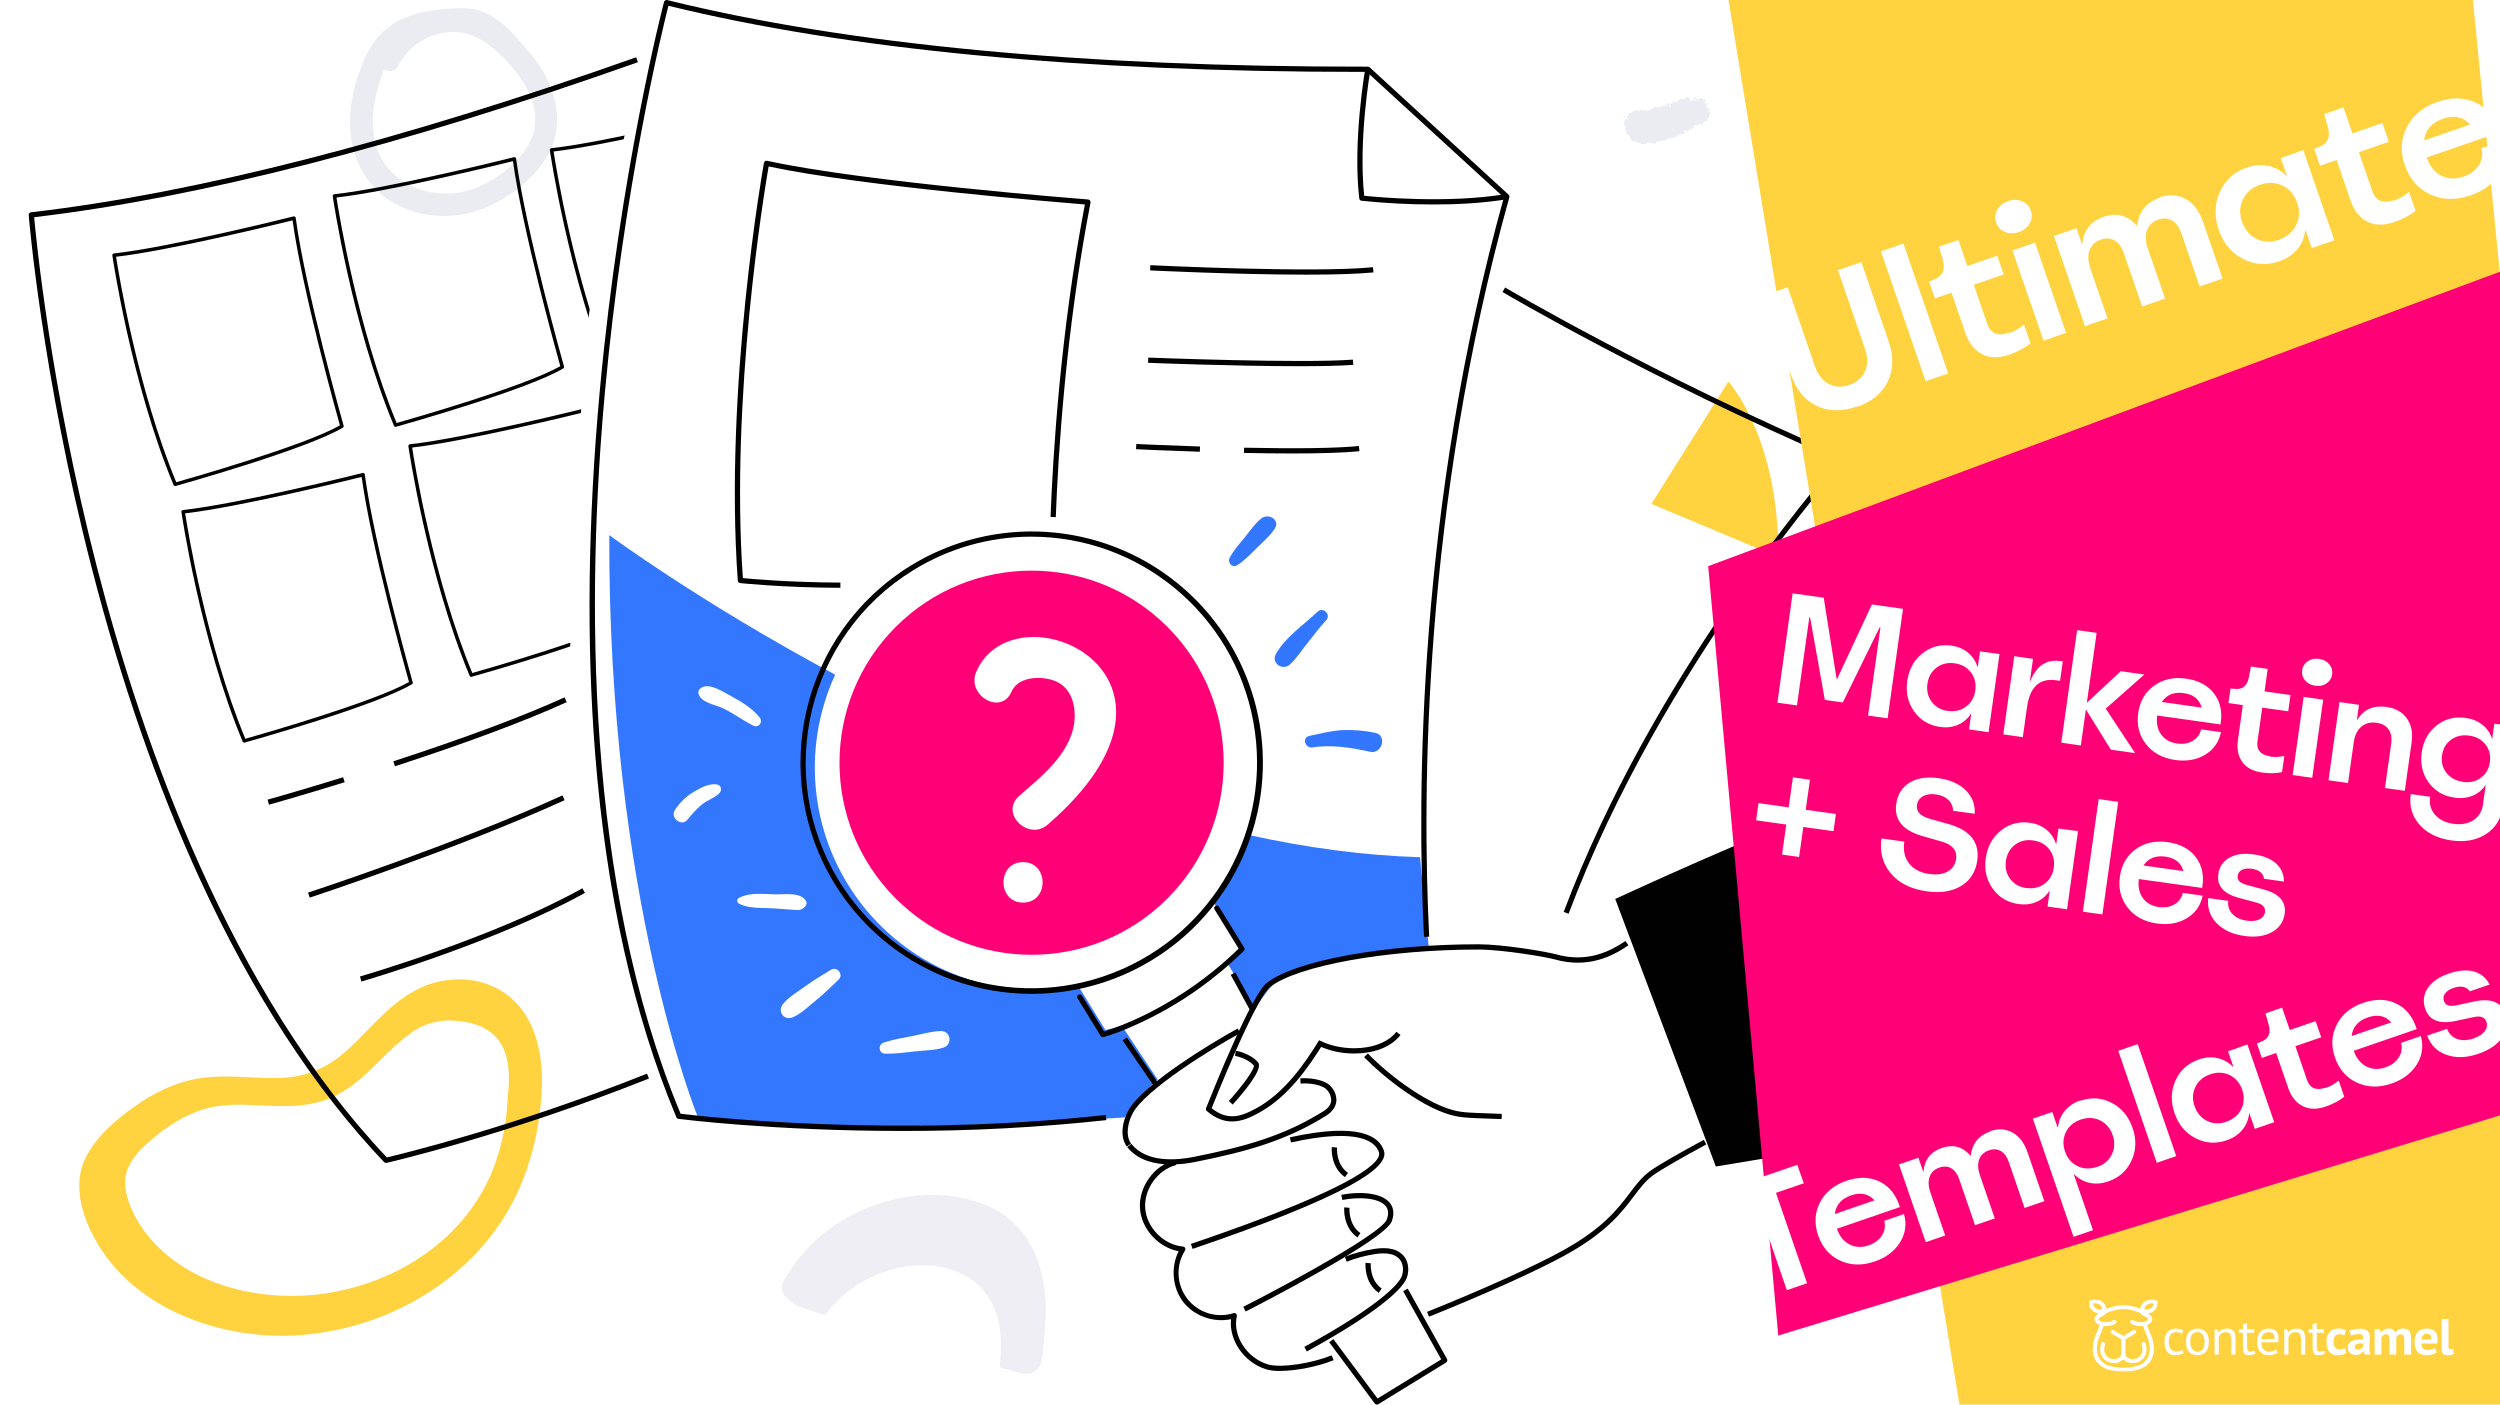
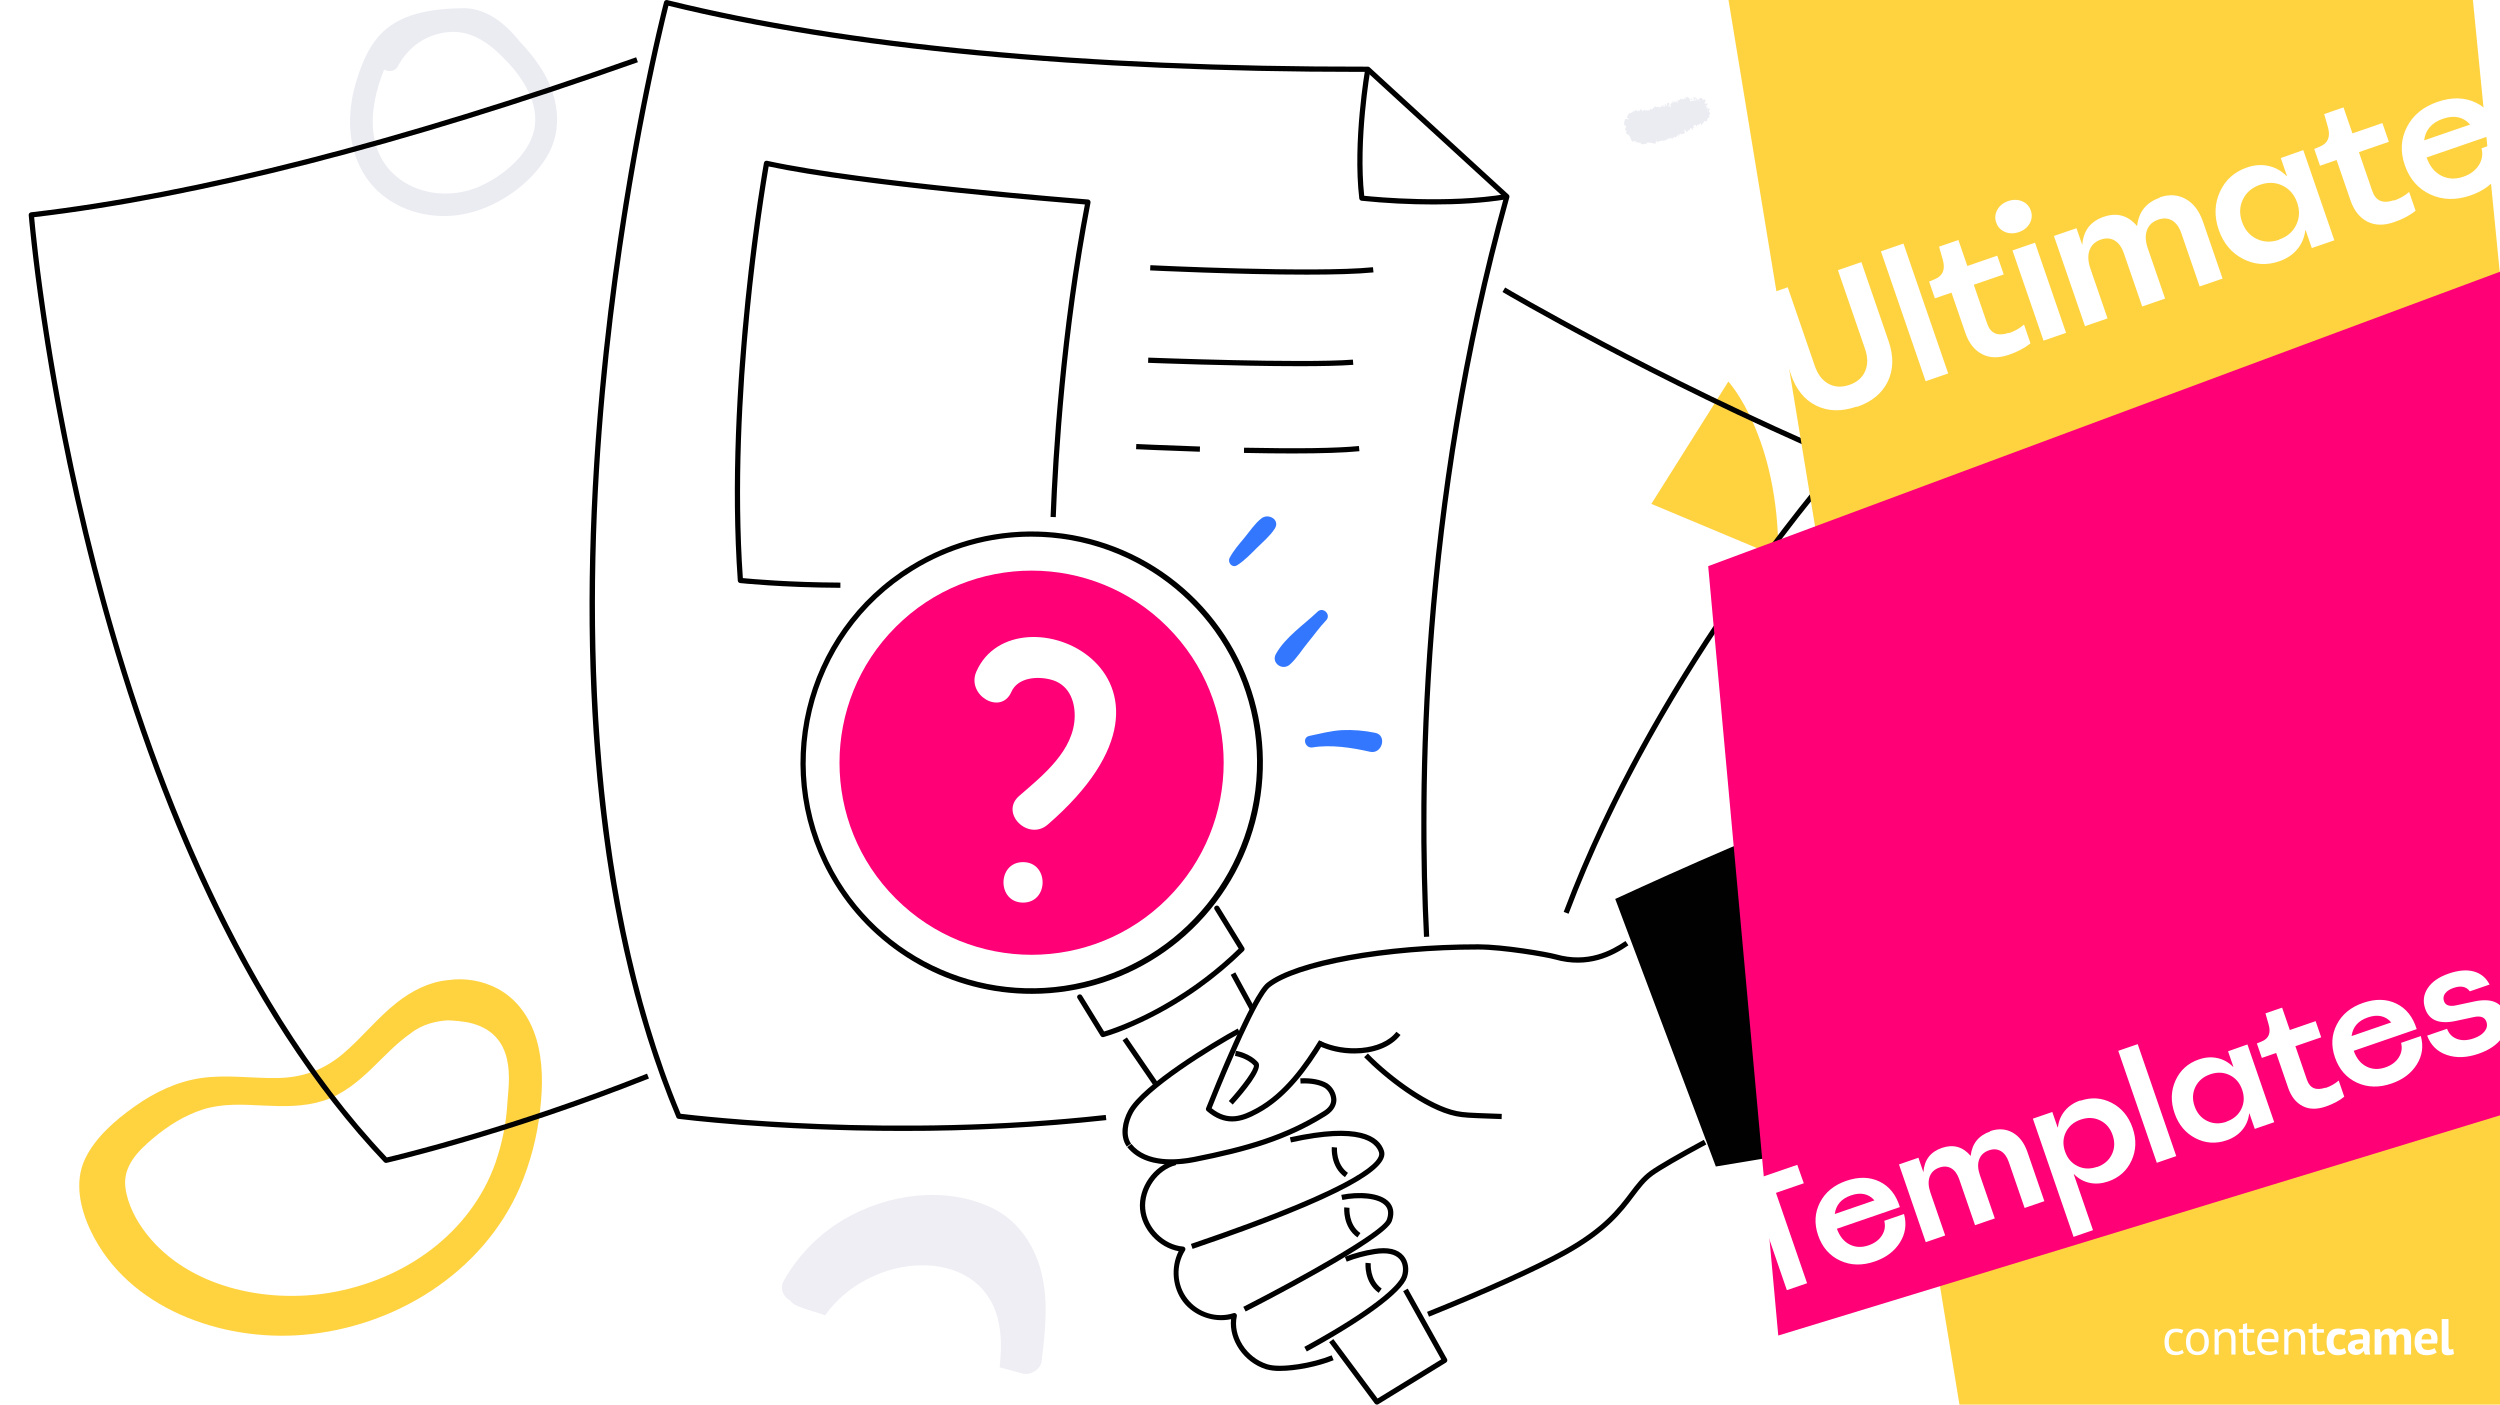
<svg xmlns="http://www.w3.org/2000/svg" xmlns:xlink="http://www.w3.org/1999/xlink" width="760px" height="427px" viewBox="0 0 760 427" version="1.1">
  <title>Hero - M+S Templates Guide</title>
  <defs>
    <polygon id="path-1" points="0 0 20.998 0 20.998 21.989 0 21.989" />
  </defs>
  <g id="Hero---M+S-Templates-Guide" stroke="none" stroke-width="1" fill="none" fill-rule="evenodd">
    <rect fill="#FFFFFF" x="0" y="0" width="760" height="427" />
    <g id="website-resource-page" transform="translate(8.726, 0)" fill-rule="nonzero">
      <path d="M135.254,64.378 C143.979,61.795 152.258,55.876 157.193,48.184 C162.917,39.253 160.945,28.444 155.274,20.032 C153.526,17.435 151.555,14.997 149.383,12.744 C144.849,7.077 139.064,2.3 131.57,2.482 C122.587,2.704 112.478,3.943 106.276,11.153 C103.147,14.797 101.211,19.505 99.799,24.048 C98.37,28.423 97.653,32.999 97.677,37.602 C97.847,46.719 101.539,55.37 109.247,60.596 C116.786,65.706 126.546,66.956 135.254,64.378 L135.254,64.378 Z M104.891,41.087 C103.916,34.436 105.503,27.355 108.053,21.177 C109.49,21.914 111.328,21.805 112.231,20.125 C115.373,14.279 120.81,10.409 127.49,9.761 C135.242,9.02 141.06,13.975 146.011,19.355 C151.205,25.003 155.792,32.962 153.298,40.869 C151.108,47.751 143.922,53.5 137.574,56.447 C124.263,62.621 107.191,56.653 104.891,41.087 Z" id="Shape" fill="#EBECF2" />
      <path d="M154.334,315.868 C152.428,309.423 148.537,303.767 142.537,300.544 C137.95,298.135 132.723,297.223 127.591,297.937 C121.737,298.476 116.401,301.221 111.762,304.905 C105.924,309.536 101.292,315.463 95.617,320.288 C89.779,325.232 83.374,327.576 75.727,327.717 C67.974,327.859 60.209,326.62 52.481,327.717 C45.109,328.762 38.271,332.053 32.239,336.34 C26.43,340.445 20.252,345.737 17.134,352.299 C13.762,359.4 15.689,367.586 18.94,374.351 C30.195,397.791 58.614,407.807 83.176,405.819 C111.11,403.56 137.922,387.115 149.29,361.007 C152.506,353.489 154.59,345.535 155.472,337.405 C156.306,330.26 156.391,322.823 154.334,315.868 Z M141.886,353.518 C134.307,374.921 114.235,389.208 91.467,393.01 C71.877,396.281 48.526,391.249 35.911,375.225 C32.672,371.104 30.004,366.072 29.385,360.898 C28.624,354.514 33.194,349.927 37.801,346.052 C42.226,342.328 47.174,339.17 52.781,337.336 C58.72,335.401 65.003,335.774 71.176,336.077 C77.35,336.381 83.625,336.527 89.576,334.628 C95.386,332.774 100.147,328.822 104.402,324.717 C107.77,321.479 111.689,317.212 116.105,314.143 C119.721,311.244 124.263,310.333 127.506,310.184 C129.528,310.257 131.544,310.469 133.538,310.815 C148.845,314.022 145.857,329.458 145.557,334.757 C145.225,341.149 143.988,347.461 141.886,353.506 L141.886,353.518 Z" id="Shape" fill="#FFD240" />
      <path d="M108.612,353.526 C108.393,353.526 108.185,353.436 108.033,353.279 C86.823,330.964 67.954,301.937 51.922,267.004 C39.113,239.07 28.089,207.33 19.159,172.644 C3.953,113.606 0.038,65.863 -1.15062152e-14,65.39 C-0.025,64.965 0.28,64.592 0.702,64.536 C50.858,58.73 112.753,42.889 184.665,17.412 L185.195,18.91 C113.535,44.285 51.793,60.139 1.657,66.029 C2.224,72.385 6.588,117.444 20.709,172.275 C34.668,226.487 61.294,301.581 108.875,351.854 C113.106,350.862 147.193,342.64 187.968,326.389 L188.559,327.867 C145.064,345.198 109.146,353.425 108.806,353.51 C108.742,353.522 108.677,353.526 108.612,353.526 L108.612,353.526 Z" id="Path" fill="#000000" />
-       <path d="M44.536,147.769 C44.321,147.767 44.127,147.638 44.042,147.44 C31.129,116.459 25.478,78.048 25.424,77.651 C25.387,77.354 25.597,77.084 25.894,77.046 C42.939,75.199 80.139,65.879 80.511,65.784 C80.659,65.748 80.816,65.775 80.943,65.86 C81.068,65.947 81.15,66.082 81.171,66.232 C84.104,88.212 95.618,128.994 95.732,129.404 C95.794,129.635 95.697,129.88 95.493,130.006 C84.631,136.524 46.306,147.283 44.68,147.739 C44.633,147.755 44.585,147.765 44.536,147.769 Z M26.562,78.056 C27.298,82.827 32.949,117.83 44.848,146.593 C49.256,145.344 84.039,135.397 94.605,129.322 C93.413,125.072 83.107,87.986 80.212,66.99 C75.439,68.158 42.714,76.204 26.562,78.056 L26.562,78.056 Z M111.536,129.769 C111.321,129.767 111.127,129.638 111.042,129.44 C98.129,98.459 92.478,60.048 92.424,59.651 C92.387,59.354 92.597,59.084 92.894,59.046 C109.939,57.199 147.139,47.879 147.511,47.784 C147.659,47.748 147.816,47.775 147.943,47.86 C148.068,47.947 148.15,48.082 148.171,48.232 C151.104,70.212 162.618,110.994 162.732,111.404 C162.794,111.635 162.697,111.88 162.493,112.006 C151.631,118.524 113.306,129.283 111.68,129.739 C111.633,129.755 111.585,129.765 111.536,129.769 Z M93.562,60.056 C94.298,64.827 99.949,99.83 111.848,128.593 C116.256,127.344 151.039,117.397 161.605,111.322 C160.413,107.072 150.107,69.986 147.212,48.99 C142.439,50.158 109.714,58.204 93.562,60.056 L93.562,60.056 Z M111.536,129.769 C111.321,129.767 111.127,129.638 111.042,129.44 C98.129,98.459 92.478,60.048 92.424,59.651 C92.387,59.354 92.597,59.084 92.894,59.046 C109.939,57.199 147.139,47.879 147.511,47.784 C147.659,47.748 147.816,47.775 147.943,47.86 C148.068,47.947 148.15,48.082 148.171,48.232 C151.104,70.212 162.618,110.994 162.732,111.404 C162.794,111.635 162.697,111.88 162.493,112.006 C151.631,118.524 113.306,129.283 111.68,129.739 C111.633,129.755 111.585,129.765 111.536,129.769 Z M93.562,60.056 C94.298,64.827 99.949,99.83 111.848,128.593 C116.256,127.344 151.039,117.397 161.605,111.322 C160.413,107.072 150.107,69.986 147.212,48.99 C142.439,50.158 109.714,58.204 93.562,60.056 L93.562,60.056 Z M65.536,225.769 C65.321,225.767 65.127,225.638 65.042,225.44 C52.129,194.459 46.478,156.048 46.424,155.651 C46.387,155.354 46.597,155.084 46.894,155.046 C63.939,153.199 101.139,143.879 101.511,143.784 C101.659,143.748 101.816,143.775 101.943,143.86 C102.068,143.947 102.15,144.082 102.171,144.232 C105.104,166.212 116.618,206.994 116.732,207.404 C116.794,207.635 116.697,207.88 116.493,208.006 C105.631,214.524 67.306,225.283 65.68,225.739 C65.633,225.755 65.585,225.765 65.536,225.769 Z M47.562,156.056 C48.298,160.827 53.949,195.83 65.848,224.593 C70.256,223.344 105.039,213.397 115.605,207.322 C114.413,203.072 104.107,165.986 101.212,144.99 C96.439,146.158 63.714,154.204 47.562,156.056 L47.562,156.056 Z M134.536,205.769 C134.321,205.767 134.127,205.638 134.042,205.44 C121.129,174.459 115.478,136.048 115.424,135.651 C115.387,135.354 115.597,135.084 115.894,135.046 C132.939,133.199 170.139,123.879 170.511,123.784 C170.659,123.748 170.816,123.775 170.943,123.86 C171.068,123.947 171.15,124.082 171.171,124.232 C174.104,146.212 185.618,186.994 185.732,187.404 C185.794,187.635 185.697,187.88 185.493,188.006 C174.631,194.524 136.306,205.283 134.68,205.739 C134.633,205.755 134.585,205.765 134.536,205.769 Z M116.562,136.056 C117.298,140.827 122.949,175.83 134.848,204.593 C139.256,203.344 174.039,193.397 184.605,187.322 C183.413,183.072 173.107,145.986 170.212,124.99 C165.439,126.158 132.714,134.204 116.562,136.056 L116.562,136.056 Z M177.536,115.769 C177.321,115.767 177.127,115.638 177.042,115.44 C164.129,84.459 158.478,46.048 158.424,45.651 C158.387,45.354 158.597,45.084 158.894,45.046 C175.939,43.199 213.139,33.879 213.511,33.784 C213.659,33.748 213.816,33.775 213.943,33.86 C214.068,33.947 214.15,34.082 214.171,34.232 C217.104,56.212 228.618,96.994 228.732,97.404 C228.794,97.635 228.697,97.88 228.493,98.006 C217.631,104.524 179.306,115.283 177.68,115.739 C177.633,115.755 177.585,115.765 177.536,115.769 Z M159.562,46.056 C160.298,50.827 165.949,85.83 177.848,114.593 C182.256,113.344 217.039,103.397 227.605,97.322 C226.413,93.072 216.107,55.986 213.212,34.99 C208.439,36.158 175.714,44.204 159.562,46.056 L159.562,46.056 Z M111.336,232.949 L110.843,231.438 C132.623,224.334 150.136,217.795 162.893,212.006 L163.553,213.456 C150.739,219.269 133.173,225.831 111.336,232.949 L111.336,232.949 Z M73.047,244.632 L72.618,243.102 C72.715,243.074 82.245,240.406 95.584,236.28 L96.054,237.798 C82.694,241.932 73.144,244.608 73.047,244.632 Z M85.423,272.878 L84.925,271.364 C85.37,271.218 129.696,256.628 162.249,241.81 L162.909,243.26 C130.275,258.113 85.864,272.732 85.423,272.878 Z M101.147,298.379 L100.709,296.848 C101.114,296.731 141.246,285.108 168.318,270.044 L169.091,271.437 C141.857,286.573 101.551,298.261 101.147,298.379 Z" id="Shape" fill="#000000" />
      <path d="M206.905,222.946 L236.205,169.336 L237.708,20.922 L188.618,9.687 C176.542,59.026 170.037,91.387 169.102,106.769 C167.699,129.842 161.865,207.085 166.184,217.852 C169.064,225.029 175.221,226.386 184.653,221.921 L206.905,222.946 Z" id="Path-5" fill="#FFFFFF" />
-       <path d="M364.13,292.363 L372.834,306.868 C374.253,304.294 375.96,301.89 377.923,299.702 C382.081,295.018 389.781,293.201 395.663,291.966 C402.484,290.537 409.464,289.861 416.411,289.399 C419.504,289.193 422.601,288.994 425.698,288.82 L422.957,260.591 C405.715,260.077 388.303,257.656 371.138,253.895 C368.766,261.363 365.114,268.361 360.345,274.578 L368.482,287.816 C367.049,289.436 365.598,290.951 364.13,292.363 L364.13,292.363 Z M336.237,335.786 C338.302,333.033 340.632,330.488 343.192,328.187 L332.261,311.771 C330.633,312.313 328.974,312.76 327.294,313.111 L319.169,299.893 C294.294,304.566 268.891,294.972 253.316,275.023 C237.741,255.073 234.596,228.101 245.164,205.104 C203.899,182.983 176.499,162.685 176.499,162.685 C176.094,272.683 203.352,339.421 203.352,339.421 C241.533,343.927 290.567,342.571 333.233,339.68 C334.151,338.32 335.154,337.019 336.237,335.786 L336.237,335.786 Z" id="Shape" fill="#3377FF" />
      <path d="M265.641,343.81 C226.315,343.81 197.94,340.19 197.527,340.134 C197.246,340.094 197.007,339.912 196.895,339.652 C183.859,308.556 175.552,271.372 172.2,229.131 C169.524,195.363 169.99,158.308 173.589,119.015 C179.722,52.071 192.992,1.097 193.146,0.591 C193.263,0.176 193.685,-0.076 194.106,0.02 C248.925,13.558 320.59,20.376 407.108,20.262 C407.306,20.263 407.498,20.336 407.646,20.469 L449.887,59.175 C450.108,59.382 450.195,59.694 450.114,59.985 C423.856,154.171 423.577,241.227 425.751,284.736 L424.164,284.816 C421.99,241.28 422.261,154.252 448.454,60.026 L406.78,21.857 L405.12,21.857 C319.752,21.857 248.897,15.097 194.47,1.753 C192.802,8.336 180.884,56.811 175.175,119.156 C169.548,180.647 168.986,268.574 198.182,338.579 C203.923,339.284 262.864,346.109 327.423,338.939 L327.601,340.518 C307.024,342.747 286.339,343.846 265.641,343.81 Z" id="Path" fill="#000000" />
      <path d="M246.751,178.7 C228.885,178.619 216.388,177.267 216.271,177.255 C215.891,177.209 215.596,176.903 215.562,176.522 C211.332,117.529 223.392,50.176 223.509,49.512 C223.548,49.299 223.671,49.111 223.849,48.99 C224.03,48.872 224.25,48.831 224.461,48.876 C253.994,55.354 321.395,60.592 322.071,60.645 C322.296,60.667 322.501,60.78 322.637,60.959 C322.774,61.138 322.83,61.366 322.792,61.588 C315.234,100.736 312.934,138.301 312.234,157.211 L310.643,157.151 C311.359,138.338 313.622,101.092 321.075,62.159 C313.047,61.511 253.062,56.605 224.938,50.605 C223.59,58.398 213.267,120.618 217.105,175.741 C219.894,176.016 231.298,177.036 246.755,177.109 L246.751,178.7 Z M388.509,83.494 C367.308,83.494 341.269,82.223 340.908,82.207 L340.985,80.616 C341.479,80.64 390.606,83.045 408.658,81.231 L408.816,82.814 C403.837,83.312 396.517,83.494 388.509,83.494 L388.509,83.494 Z M384.198,137.856 C379.793,137.856 374.873,137.801 369.437,137.69 L369.47,136.099 C385.878,136.435 397.626,136.261 404.383,135.585 L404.541,137.168 C399.97,137.621 393.157,137.856 384.198,137.856 Z M356.021,137.33 C345.09,136.977 336.714,136.564 336.633,136.56 L336.71,134.973 C336.795,134.973 345.139,135.378 356.074,135.739 L356.021,137.33 Z M386.254,111.327 C366.616,111.327 340.637,110.315 340.289,110.299 L340.35,108.712 C340.815,108.712 386.906,110.525 402.553,109.323 L402.675,110.91 C398.74,111.213 392.861,111.327 386.254,111.327 L386.254,111.327 Z M427.103,62.163 C419.782,62.164 412.466,61.785 405.185,61.03 C404.822,60.982 404.536,60.696 404.488,60.333 C402.464,43.111 406.266,21.141 406.302,20.922 L407.873,21.198 C407.832,21.412 404.161,42.63 405.998,59.516 C409.921,59.92 431.471,61.945 449.195,58.981 L449.458,60.552 C442.155,61.775 434.216,62.163 427.103,62.163 L427.103,62.163 Z" id="Shape" fill="#000000" />
      <path d="M531.883,169.336 L493.282,153.183 L516.694,115.991 C516.694,115.991 532.158,132.763 531.883,169.336 L531.883,169.336 Z" id="Path" fill="#FFD240" />
      <path d="M307.691,386.192 C305.562,378.185 300.485,370.885 292.903,367.238 C278.624,360.355 260.827,362.954 247.561,370.857 C240.107,375.307 233.934,381.613 229.643,389.16 C228.141,391.795 229.408,394.196 231.456,395.346 C232.833,397.103 234.177,397.265 242.112,399.835 C255.706,380.569 288.611,378.322 294.546,400.645 C295.858,405.584 295.692,410.64 295.178,415.664 C297.51,416.304 299.843,416.936 302.178,417.559 C304.546,418.191 307.602,416.345 307.91,413.843 C309.04,404.649 310.108,395.277 307.691,386.192 L307.691,386.192 Z" id="Path" fill="#EEEEF4" />
      <path d="M505.654,30.582 C505.7,30.205 505.651,29.822 505.512,29.468 C505.483,29.76 505.483,30.055 505.512,30.347 C505.443,30.424 505.314,30.25 505.265,30.076 C505.265,30.205 505.087,30.031 505.156,30.335 C505.415,30.642 505.52,30.606 505.561,30.27 C505.611,30.367 505.642,30.473 505.654,30.582 L505.654,30.582 Z M506.775,29.242 C506.729,29.274 506.694,29.319 506.674,29.371 C506.703,29.351 506.734,29.333 506.767,29.319 C506.768,29.293 506.771,29.267 506.775,29.242 L506.775,29.242 Z M502.674,29.808 L502.702,29.877 C502.694,29.837 502.686,29.808 502.674,29.808 Z M499.055,31.756 C498.945,31.48 499.103,31.318 498.881,31.42 C498.947,31.527 499.005,31.64 499.055,31.756 L499.055,31.756 Z" id="Shape" fill="#EBECF2" />
      <path d="M506.832,29.298 L506.767,29.298 C506.757,29.35 506.757,29.404 506.767,29.456 C506.783,29.371 506.799,29.323 506.832,29.298 Z M499.609,42.233 L499.366,42.233 C499.446,42.255 499.53,42.255 499.609,42.233 Z M489.326,33.537 L489.367,33.501 L489.391,33.476 C489.363,33.464 489.335,33.509 489.326,33.537 L489.326,33.537 Z M498.711,42.484 C498.663,42.389 498.595,42.304 498.512,42.237 C498.506,42.273 498.506,42.31 498.512,42.346 L498.711,42.484 Z" id="Shape" fill="#EBECF2" />
      <path d="M509.451,29.954 C509.204,29.922 509.35,30.193 509.224,30.327 C508.73,30.525 508.819,29.347 508.131,29.825 C507.726,29.946 507.512,30.343 507.237,30.553 L507.16,30.553 C507.159,30.388 507.221,30.229 507.334,30.108 C507.196,29.877 507.034,29.881 506.86,30.047 C506.893,29.912 506.88,29.77 506.824,29.642 C506.67,29.679 506.718,30.161 506.536,29.954 C506.556,29.755 506.602,29.559 506.674,29.371 C506.484,29.497 506.33,29.776 506.18,29.934 C506.099,29.687 506.237,29.529 506.293,29.375 C506.001,29.485 505.809,29.767 505.816,30.08 L505.925,30.173 C505.747,29.808 506.075,29.315 506.184,30.023 L506.083,30.136 C506.334,30.946 506.488,29.926 506.775,30.003 C506.743,30.173 506.718,30.339 506.694,30.505 C506.161,30.504 505.635,30.624 505.156,30.857 C505.067,30.638 504.982,30.42 504.884,30.217 C504.921,30.258 504.957,30.282 504.982,30.25 L504.848,29.772 L504.755,29.95 C504.633,29.71 504.454,29.504 504.233,29.351 L504.212,29.825 L504.006,29.549 L504.168,29.452 C503.941,29.209 503.998,29.489 504.006,29.695 C503.95,29.58 503.87,29.478 503.771,29.395 L503.844,30.088 C503.71,29.853 503.714,29.557 503.524,29.481 C503.557,29.804 503.856,29.995 503.783,30.25 C503.561,30.003 503.488,29.756 503.48,30.051 C503.411,29.944 503.378,29.818 503.387,29.691 C503.387,29.93 503.156,29.885 503.249,30.246 C502.998,29.934 502.945,30.485 502.702,29.877 C502.731,30.035 502.702,30.428 502.638,30.489 C502.512,29.679 502.269,30.59 502.002,29.792 C502.14,30.493 501.666,30.266 501.597,30.715 C501.597,30.659 501.573,30.541 501.597,30.57 C501.451,30.57 501.338,30.375 501.192,30.282 C501.383,30.833 501.233,31.031 501.249,31.412 C500.897,30.942 501.107,30.731 500.868,30.246 C501.043,30.687 500.763,30.792 500.953,31.14 C500.778,30.988 500.64,30.799 500.549,30.586 C500.775,31.278 500.48,30.74 500.528,31.197 C500.237,30.922 500.257,30.57 500.124,30.849 C500.027,30.708 499.998,30.532 500.043,30.367 C499.848,30.424 500.132,30.906 500.192,31.217 C500.014,31.448 499.953,30.873 499.788,30.634 C499.694,30.825 499.743,31.335 499.626,31.351 C499.582,31.284 499.555,31.208 499.545,31.128 C499.545,31.594 499.099,31.302 499.087,31.881 C498.921,31.642 499.087,31.727 499.277,32.468 C499.192,32.505 499.217,32.853 499.075,32.521 C499.132,32.521 499.075,32.375 499.075,32.258 L499.03,32.436 C498.792,31.97 499.103,32.225 498.986,31.865 C498.856,32.08 498.771,32.553 498.581,32.456 C498.407,31.982 498.86,32.193 498.541,31.825 L498.812,31.942 C498.407,31.233 498.962,31.942 498.553,31.189 C498.233,31.132 498.318,31.529 497.994,31.476 C497.994,31.764 498.136,31.881 498.152,32.156 C497.889,32.756 497.48,31.027 497.371,31.752 C497.391,32.096 497.533,32.719 497.229,32.456 L497.148,31.885 C496.861,31.91 497.209,32.719 496.816,32.428 C496.816,32.197 496.986,32.189 496.925,32.132 C496.618,31.727 496.877,32.48 496.731,32.537 L496.569,32.055 C496.302,32.213 496.067,32.65 495.759,32.816 C495.773,32.659 495.733,32.503 495.646,32.371 C495.298,32.719 494.751,32.521 494.29,32.314 L494.229,32.776 C494.193,32.776 494.124,32.598 494.144,32.509 C493.954,32.375 494.193,32.78 494.144,32.962 C494.063,33.011 493.978,32.739 494.006,32.602 C493.808,33.007 493.375,33.549 492.99,33.14 L493.027,33.003 C492.764,32.869 492.93,33.93 492.642,33.569 L492.67,33.484 C492.144,33.395 491.65,33.889 491.168,33.286 C491.193,33.918 490.638,33.08 490.731,33.954 C490.383,33.549 490.444,33.403 490.003,33.144 C489.893,33.116 489.918,33.707 489.792,33.816 L489.731,33.359 L489.61,33.861 L489.448,33.331 L489.339,33.464 C489.423,33.55 489.472,33.664 489.476,33.784 C489.326,33.99 488.719,33.618 488.626,33.379 C488.392,33.576 488.182,33.799 487.999,34.043 C487.962,33.938 487.974,33.822 488.031,33.727 C487.861,34.039 487.768,33.254 487.626,33.78 C487.727,33.841 487.735,34.027 487.78,34.112 C487.476,33.97 487.08,34.241 486.934,34.545 L486.768,34.27 C486.254,34.63 486.039,35.282 485.756,35.8 C485.995,35.683 486.436,36.011 486.408,36.164 L485.95,35.994 C486.173,36.225 486.185,35.934 486.42,36.286 C486.286,36.432 485.861,36.168 485.78,35.982 L485.817,36.29 C485.679,36.245 485.634,36.16 485.476,36.067 C485.695,36.278 484.841,36.334 485.27,36.67 L485.128,36.638 C485.016,37.096 484.981,37.569 485.023,38.039 C485.428,38.083 485.323,38.266 485.663,38.415 C485.513,38.731 485.213,39.172 485.355,39.63 C485.63,39.881 485.719,39.63 485.991,39.691 C485.63,39.808 485.788,40.193 485.464,40.095 C485.632,40.528 485.952,40.885 486.363,41.099 C486.456,40.958 486.476,40.861 486.606,40.824 C486.715,40.877 486.606,41.116 486.452,41.229 L486.404,41.229 C486.808,41.363 486.873,41.808 487.039,42.286 C487.205,42.763 487.476,43.18 487.926,42.958 L487.877,42.978 C488.116,42.951 488.351,42.904 488.582,42.836 C488.808,42.99 488.335,43.047 488.436,43.338 C489.286,42.966 489.436,43.719 489.958,43.338 C490.221,44.484 491.29,43.338 491.739,43.917 L491.683,43.658 C491.751,43.387 491.824,43.792 491.905,43.844 C491.869,43.642 491.768,43.622 491.808,43.472 C492.618,43.067 493.589,43.613 494.5,43.69 C494.828,43.69 494.436,42.318 494.942,42.881 L494.942,43.387 C495.46,42.686 496.237,43.156 496.743,42.528 C496.743,42.646 496.743,42.792 496.703,42.8 C496.909,43.124 497.188,42.715 497.107,42.431 C497.209,42.431 497.188,42.682 497.282,42.812 C497.456,42.986 497.5,42.29 497.65,42.622 C497.664,42.675 497.654,42.731 497.622,42.775 C497.666,42.585 498.026,42.723 497.848,42.342 C498.124,42.476 498.253,42.059 498.484,42.249 C498.484,41.771 498.929,42.362 498.8,41.723 C498.954,42.375 499.338,42.128 499.399,41.8 C499.399,42.006 499.577,41.966 499.597,42.253 C499.759,42.197 499.873,42.035 499.751,41.711 C500.273,42.399 500.156,40.901 500.63,41.86 C500.955,41.43 501.334,41.043 501.759,40.711 C501.949,41.354 501.31,40.929 501.536,41.593 C501.868,41.188 501.941,40.573 502.37,40.597 C502.504,40.65 502.407,40.893 502.407,41.002 C502.727,40.597 503.217,40.788 503.447,40.322 C503.467,40.387 503.467,40.456 503.447,40.52 C503.512,40.476 503.646,40.557 503.536,40.274 L503.496,40.375 C503.237,39.994 503.463,39.407 503.395,39.16 C503.573,40.027 503.799,39.241 504.006,40.346 C504.039,40.21 504.023,40.067 503.961,39.942 C504.05,39.974 504.111,40.075 504.123,40.322 C504.318,40.071 504.123,39.8 504.346,39.723 C504.375,39.848 504.395,39.975 504.407,40.103 C504.407,39.792 504.435,39.48 504.67,39.525 C504.67,39.614 504.755,39.715 504.694,39.731 C505.01,39.565 504.974,38.804 505.431,38.921 C505.561,39.561 505.629,39.071 505.836,39.577 L505.965,39.346 L505.787,39.128 C505.961,39.067 505.953,38.634 506.168,38.723 L506.127,38.986 L506.403,38.759 L506.143,38.638 C506.204,38.306 505.86,37.994 506.143,38.047 C506.143,38.12 506.314,37.986 506.524,38.253 C506.524,38.059 506.548,37.849 506.726,37.925 C506.828,38.075 506.941,38.5 507.006,38.597 C506.905,38.136 507.346,38.314 507.249,37.816 C507.28,37.969 507.334,38.117 507.411,38.253 L507.326,37.881 C507.451,37.958 507.488,38.006 507.569,38.221 C507.828,38.185 507.212,37.61 507.605,37.772 C507.605,37.808 507.629,37.853 507.605,37.925 C507.941,37.95 508.01,37.468 508.358,37.521 C508.662,37.994 508.196,37.747 508.475,38.136 C508.755,37.909 508.994,37.177 509.427,37.023 L509.321,37.023 C509.127,36.679 509.241,36.723 509.415,36.78 C509.589,36.836 509.819,36.897 509.787,36.679 C509.787,36.76 510.018,37.055 509.973,36.978 C510.321,36.836 510.378,36.314 510.378,35.764 L510.524,35.917 C510.791,35.832 510.864,35.48 511.018,35.298 C510.844,35.168 510.908,35.067 510.613,35.055 C511.265,34.905 511.159,34.48 510.989,34.193 C510.819,33.905 510.585,33.679 510.989,33.314 C510.989,33.379 511.196,33.448 511.188,33.391 C511.098,33.241 511.001,33.095 510.896,32.954 C510.576,33.08 510.718,33.067 510.491,33.225 C510.285,33.225 510.087,33.156 510.087,33.063 C510.358,33.169 510.617,32.905 510.767,32.748 C510.67,32.796 510.552,32.804 510.455,32.849 C510.945,32.42 509.795,33.051 510.07,32.638 L510.24,32.578 C510.115,32.509 509.836,32.529 509.836,32.407 C510.164,32.177 510.054,32.407 510.35,32.286 C510.245,32.12 509.54,32.359 509.795,32.031 C509.925,32.031 509.981,32.116 510.115,32.124 C510.427,31.744 510.309,31.776 510.297,31.618 C510.285,31.46 510.297,31.379 510.297,31.25 L510.245,31.391 C509.285,31.796 509.751,31.112 509.103,31.391 C509.751,31.132 509.402,31.165 509.73,30.857 C509.759,30.711 509.759,30.517 509.872,30.452 C509.516,30.618 509.844,30.047 509.334,30.319 C509.419,30.221 509.208,30.229 509.451,29.954 L509.451,29.954 Z M495.646,33.31 C495.646,33.213 495.529,33.152 495.444,33.051 C495.503,33.053 495.562,33.043 495.618,33.023 C495.666,33.173 495.686,33.306 495.646,33.31 L495.646,33.31 Z M495.84,32.946 C495.868,32.924 495.898,32.905 495.929,32.889 L495.84,32.946 Z M510.54,34.067 L510.184,34.067 L510.184,33.93 C510.316,33.925 510.445,33.975 510.54,34.067 L510.54,34.067 Z M506.896,30.513 L506.702,30.513 C506.763,30.383 506.82,30.254 506.888,30.108 C506.923,30.24 506.934,30.377 506.921,30.513 L506.896,30.513 Z M507.973,30.796 L507.824,30.727 C507.884,30.618 507.966,30.523 508.066,30.448 C508.062,30.565 508.03,30.679 507.998,30.796 L507.973,30.796 Z" id="Shape" fill="#EBECF2" />
-       <path d="M489.768,33.27 L489.784,33.375 L489.808,33.278 L489.768,33.27 L489.768,33.27 Z M510.325,31.642 L510.325,31.416 C510.314,31.491 510.314,31.567 510.325,31.642 Z M509.876,30.772 C509.828,30.807 509.782,30.845 509.738,30.885 L509.876,30.772 L509.876,30.772 Z M503.459,40.504 C503.457,40.514 503.457,40.523 503.459,40.533 C503.399,40.634 503.431,40.585 503.459,40.504 L503.459,40.504 Z M506.548,38.266 C506.548,38.342 506.537,38.418 506.516,38.492 C506.589,38.496 506.641,38.484 506.548,38.266 L506.548,38.266 Z M506.358,38.553 C506.451,38.602 506.492,38.553 506.516,38.492 C506.459,38.488 506.382,38.472 506.358,38.553 Z M505.775,29.274 C505.777,29.297 505.777,29.32 505.775,29.343 L505.824,29.282 L505.775,29.274 Z M505.779,29.343 L505.735,29.4 C505.759,29.395 505.783,29.387 505.779,29.343 Z M505.646,29.529 L505.735,29.404 C505.682,29.408 505.641,29.404 505.646,29.529 Z M507.633,29.46 C507.548,29.4 507.443,29.092 507.277,29.165 L507.249,29.282 C507.358,29.068 507.496,29.683 507.633,29.46 Z M508.164,37.978 L508.358,38.148 L508.257,37.808 L508.164,37.978 Z" id="Shape" fill="#EBECF2" />
      <path d="M365.838,340.931 C363.438,340.931 360.875,340.089 358.147,337.749 C357.895,337.525 357.808,337.169 357.928,336.854 C360.187,331.146 371.692,302.48 376.38,298.8 C385.048,291.994 412.043,287.059 440.596,287.059 L440.697,287.059 C448.349,287.059 461.644,289.355 464.34,290.112 C473.926,292.816 480.938,289.092 485.416,286.063 L486.31,287.379 C481.594,290.618 474.137,294.541 463.907,291.658 C461.344,290.934 448.077,288.667 440.697,288.662 L440.6,288.662 C412.82,288.662 385.647,293.561 377.364,300.063 C373.794,302.868 364.632,324.292 359.62,336.903 C364.66,340.951 368.854,339.259 373.061,336.992 C381.656,332.365 387.85,323.462 392.287,316.22 L393.647,317.054 C389.105,324.462 382.745,333.583 373.81,338.393 C371.401,339.705 368.733,340.931 365.838,340.931 L365.838,340.931 Z" id="Path" fill="#000000" />
      <path d="M402.999,320.268 C399.177,320.297 395.397,319.467 391.938,317.839 L392.643,316.414 C399.817,319.952 411.233,319.527 415.775,313.661 L417.034,314.637 C414.014,318.527 408.557,320.268 402.999,320.268 L402.999,320.268 Z M447.762,340.211 L444.3,340.081 C438.074,339.858 436.204,339.79 433.896,339.332 C424.346,337.417 411.966,327.547 405.962,321.382 L407.108,320.272 C414.164,327.559 426.058,336.138 434.196,337.769 C436.369,338.207 438.216,338.271 444.345,338.494 L447.81,338.62 L447.762,340.211 Z M333.82,348.571 C331.549,345.332 332.557,340.794 334.257,337.64 C338.536,329.677 360.26,316.621 367.531,312.673 L368.292,314.074 C359.28,318.948 339.447,331.328 335.65,338.381 C334.241,341.004 333.257,345.008 335.115,347.66 L333.82,348.571 Z M347.289,353.999 C342.512,353.999 337.269,352.862 333.97,348.737 L335.216,347.745 C339.848,353.558 349.086,352.72 354.179,351.7 C370.162,348.51 381.728,345.223 393.562,337.834 C395.181,336.834 395.991,335.648 395.958,334.304 C395.874,332.881 395.154,331.572 393.999,330.737 C392.307,329.713 389.631,329.227 386.651,329.397 L386.558,327.806 C389.845,327.624 392.861,328.211 394.821,329.377 C396.451,330.497 397.461,332.316 397.549,334.292 C397.549,335.624 397.023,337.531 394.404,339.186 C382.364,346.696 370.652,350.036 354.491,353.263 C352.12,353.741 349.708,353.987 347.289,353.999 L347.289,353.999 Z M425.686,400.281 L425.095,398.807 C442.41,391.852 458.364,384.638 466.728,379.958 C478.74,373.258 483.185,367.363 486.756,362.631 C488.699,360.052 490.399,357.825 492.857,356.02 C495.124,354.368 501.399,350.724 509.236,346.51 L509.989,347.911 C502.212,352.097 496.006,355.696 493.796,357.307 C491.509,358.971 489.897,361.112 488.027,363.586 C484.383,368.444 479.813,374.48 467.51,381.35 C459.085,386.046 443.061,393.301 425.686,400.281 L425.686,400.281 Z" id="Shape" fill="#000000" />
      <path d="M380.401,416.766 C378.953,416.805 377.507,416.632 376.109,416.252 C369.421,414.146 364.822,407.381 365.515,401.03 C360.252,402.167 354.292,400.082 350.981,395.807 C347.669,391.532 347.131,385.208 349.58,380.375 C343.508,379.249 338.37,373.747 337.84,367.574 C337.281,360.999 342.026,354.291 348.41,352.623 L348.815,354.161 C343.147,355.647 338.937,361.602 339.431,367.44 C339.925,373.278 345.074,378.444 350.912,378.954 C351.187,378.98 351.43,379.145 351.556,379.391 C351.676,379.64 351.661,379.933 351.515,380.168 C348.653,384.722 348.94,390.579 352.233,394.832 C355.527,399.085 361.126,400.828 366.251,399.196 C366.522,399.106 366.82,399.171 367.029,399.366 C367.238,399.559 367.33,399.848 367.272,400.127 C365.944,406.037 370.207,412.729 376.583,414.737 C380.704,416.037 390.457,414.333 396.096,412.025 L396.703,413.499 C392.206,415.341 385.416,416.766 380.401,416.766 L380.401,416.766 Z M366.013,335.79 L364.834,334.721 C369.17,329.92 372.62,325.062 372.462,323.928 C370.365,321.604 366.749,321.001 366.713,320.997 L366.964,319.426 C367.142,319.455 371.304,320.151 373.761,322.997 C373.8,323.04 373.834,323.088 373.862,323.139 C375.036,325.321 369.442,332.005 366.013,335.79 L366.013,335.79 Z" id="Shape" fill="#000000" />
      <path d="M353.819,379.666 L353.305,378.16 C407.108,359.853 411.217,352.599 410.484,350.332 C409.48,347.214 404.667,342.676 383.736,347.307 L383.392,345.753 C404.444,341.097 410.569,345.405 411.998,349.842 C412.905,352.651 409.5,356.121 401.598,360.444 C392.084,365.651 376.008,372.116 353.819,379.666 L353.819,379.666 Z M369.952,398.694 L369.231,397.277 C386.016,388.718 411.488,374.581 412.873,370.715 C413.492,368.974 413.354,367.622 412.468,366.582 C410.302,364.088 404.225,363.792 399.343,364.792 L399.023,363.234 C404.197,362.173 410.986,362.444 413.67,365.537 C414.561,366.566 415.411,368.371 414.387,371.25 C412.334,376.954 374.283,396.487 369.952,398.694 Z" id="Shape" fill="#000000" />
      <path d="M388.542,410.851 L387.781,409.454 C408.075,398.386 416.427,390.998 417.48,387.771 C418.063,385.982 417.783,384.038 416.767,382.824 C415.407,381.205 412.852,380.67 409.176,381.257 C406.271,381.725 403.422,382.491 400.675,383.545 L400.104,382.059 C402.959,380.965 405.919,380.17 408.938,379.686 C413.205,379.002 416.257,379.715 418.002,381.804 C419.378,383.456 419.767,385.929 419.006,388.281 C417.508,392.819 406.124,401.26 388.542,410.851 L388.542,410.851 Z M400.136,357.853 C395.631,354.68 396.116,348.947 396.141,348.712 L397.724,348.862 L396.914,348.789 L397.724,348.862 C397.724,348.911 397.319,353.918 401.051,356.554 L400.136,357.853 Z M403.922,376.172 C399.416,372.999 399.906,367.266 399.926,367.031 L401.513,367.181 L400.703,367.104 L401.513,367.177 C401.513,367.23 401.108,372.237 404.841,374.869 L403.922,376.172 Z" id="Shape" fill="#000000" />
      <path d="M410.395,393.026 C405.889,389.852 406.375,384.119 406.399,383.885 L407.982,384.034 L407.173,383.962 L407.982,384.034 C407.982,384.083 407.577,389.091 411.31,391.726 L410.395,393.026 Z M304.995,302.132 C280.541,302.171 257.823,289.502 245.006,268.676 C224.724,235.661 235.055,192.274 268.07,171.992 C293.43,156.383 325.874,158.45 349.048,177.151 C372.222,195.852 381.096,227.127 371.197,255.212 C361.297,283.297 334.774,302.095 304.995,302.132 L304.995,302.132 Z M304.752,163.146 C292.088,163.154 279.675,166.686 268.904,173.348 C236.638,193.185 226.525,235.576 246.362,267.842 C263.727,295.973 298.678,307.729 329.514,295.812 C360.351,283.895 378.312,251.69 372.246,219.192 C366.18,186.695 337.811,163.137 304.752,163.146 L304.752,163.146 Z" id="Shape" fill="#000000" />
      <circle id="Oval" fill="#FF0077" transform="translate(304.876, 231.864) rotate(-45) translate(-304.876, -231.864) " cx="304.876" cy="231.864" r="58.394" />
      <path d="M318.833,303.463 L325.865,314.904 C326.049,315.213 326.415,315.363 326.763,315.273 C329.763,314.392 332.696,313.299 335.54,312.001 C342.745,308.858 349.596,304.958 355.977,300.366 C360.736,296.955 365.224,293.179 369.397,289.071 C369.648,288.814 369.699,288.421 369.522,288.108 L362.822,277.21 C362.507,276.699 362.192,276.187 361.879,275.671 C361.341,274.801 359.964,275.598 360.503,276.481 L367.203,287.379 L368.15,288.918 L368.272,287.954 C361.381,294.728 353.64,300.579 345.244,305.362 C340.14,308.313 334.783,310.803 329.237,312.803 C328.282,313.139 327.318,313.475 326.342,313.742 L327.241,314.107 C324.898,310.293 322.553,306.479 320.205,302.666 C319.671,301.795 318.294,302.593 318.833,303.476 L318.833,303.463 Z M365.409,296.35 L366.806,295.589 L372.672,306.348 L371.275,307.11 L365.409,296.35 Z M409.853,427 C409.601,426.998 409.365,426.88 409.213,426.68 L395.331,408.025 L396.61,407.078 L410.055,425.146 L429.406,413.252 L417.832,392.52 L419.221,391.743 L431.167,413.142 C431.367,413.516 431.245,413.98 430.888,414.207 L410.27,426.883 C410.144,426.96 410,427.001 409.853,427 L409.853,427 Z M332.535,316.266 L333.847,315.367 L343.083,328.835 L341.771,329.735 L332.535,316.266 Z" id="Shape" fill="#000000" />
      <path d="M512.888,354.615 L482.303,273.283 C482.303,273.283 533.061,249.855 533.717,251.806 C534.373,253.757 536.32,350.72 536.32,350.72 L512.888,354.615 Z" id="Path" fill="#010101" />
      <path d="M288.093,204.148 C284.935,211.33 295.538,217.601 298.72,210.359 C300.643,205.994 306.432,205.5 310.671,206.581 C315.934,207.913 318.035,212.626 317.982,217.694 C317.877,228.139 308.311,235.714 301.109,241.956 C295.109,247.154 303.845,255.826 309.809,250.66 C362.422,205.067 299.878,177.36 288.093,204.148 Z M302.279,262.085 C294.36,262.085 294.348,274.392 302.279,274.392 C310.21,274.392 310.21,262.085 302.279,262.085 Z M222.193,218.115 C220.011,215.322 216.481,213.188 213.4,211.541 C211.113,210.326 206.777,207.375 204.312,209.184 C203.729,209.545 203.446,210.24 203.611,210.905 C204.466,213.69 208.814,214.233 211.162,215.358 C214.319,216.889 217.149,219.05 220.275,220.589 C221.959,221.398 223.283,219.504 222.193,218.103 L222.193,218.115 Z M209.36,238.511 C207.008,237.981 204.166,239.531 202.19,240.717 C199.848,242.11 197.86,244.028 196.385,246.32 C194.968,248.612 198.385,251.389 200.19,249.255 C201.628,247.551 202.972,245.911 204.721,244.503 C206.34,243.211 208.692,242.531 210.044,241.033 C210.765,240.223 210.542,238.774 209.38,238.511 L209.36,238.511 Z M215.862,274.675 C218.91,276.295 222.882,275.93 226.242,276.129 C228.15,276.242 230.055,276.377 231.958,276.533 C233.719,276.687 234.833,276.938 236.067,275.562 C236.507,275.103 236.595,274.412 236.286,273.858 C234.553,271.072 229.647,271.967 226.76,271.882 C223.266,271.781 219.036,271.234 215.862,272.987 C215.567,273.163 215.386,273.481 215.386,273.825 C215.386,274.169 215.567,274.487 215.862,274.663 L215.862,274.675 Z M243.929,294.792 C241.326,296.411 238.666,297.905 236.213,299.727 C233.926,301.407 231.043,303.042 229.286,305.269 C227.481,307.56 229.659,310.394 232.347,309.232 C234.934,308.111 237.282,305.73 239.48,303.969 C241.873,302.046 244.006,299.881 246.233,297.783 C247.796,296.31 245.771,293.658 243.929,294.8 L243.929,294.792 Z M260.35,320.321 C263.374,320.378 266.39,319.969 269.39,319.629 C272.248,319.305 275.357,319.333 278.106,318.475 C280.855,317.617 280.373,313.459 277.426,313.459 C274.478,313.459 271.584,314.386 268.754,314.928 C265.783,315.495 262.775,316.009 259.896,316.953 C258.087,317.552 258.366,320.28 260.35,320.313 L260.35,320.321 Z" id="Shape" fill="#FFFFFF" />
      <path d="M367.324,171.866 C369.555,170.449 371.405,168.514 373.267,166.656 C375.13,164.798 377.372,162.952 378.805,160.705 C380.518,158.029 376.891,155.912 374.757,157.58 C372.733,159.146 371.162,161.571 369.531,163.539 C367.899,165.506 366.235,167.389 365.077,169.611 C364.369,170.996 365.859,172.781 367.32,171.854 L367.324,171.866 Z M391.781,185.987 C387.578,189.999 382.064,193.635 379.158,198.792 C377.615,201.521 381.113,204.027 383.372,202.031 C385.514,200.148 387.056,197.513 388.878,195.323 C390.7,193.133 392.408,190.671 394.404,188.598 C396.068,186.874 393.509,184.319 391.781,185.971 L391.781,185.987 Z M390.275,227.22 C395.857,226.297 402.242,227.277 407.719,228.532 C411.492,229.398 413.055,223.463 409.306,222.771 C405.971,222.083 402.563,221.811 399.161,221.961 C395.813,222.176 392.582,223.038 389.311,223.718 C386.999,224.2 388.011,227.588 390.275,227.216 L390.275,227.22 Z" id="Shape" fill="#3377FF" />
      <path d="M468.125,277.784 L466.635,277.226 C493.355,206.205 543.498,147.515 550.158,139.904 C492.925,115.29 448.474,89.032 448.029,88.769 L448.839,87.401 C449.284,87.664 494.18,114.181 551.793,138.876 C552.026,138.979 552.197,139.186 552.255,139.435 C552.312,139.686 552.242,139.949 552.068,140.139 C551.522,140.75 496.529,202.286 468.125,277.784 L468.125,277.784 Z" id="Path" fill="#000000" />
    </g>
    <polygon id="bannger-bg" fill="#FFD240" points="521.31 -25.281 602.032 465.652 794.938 437.422 746 -58.332" />
    <polygon id="banner" fill="#FF0077" points="519.29 172.11 540.591 406 810.434 323.673 785.379 73.163" />
    <g id="main-logo-white-copy" transform="translate(635, 395)">
      <g id="Fill-1-Clipped">
        <mask id="mask-2" fill="white">
          <use xlink:href="#path-1" />
        </mask>
        <g id="path-1" />
-         <path d="M3.429,18.308 C3.123,17.897 1.665,15.658 3.015,11.94 C3.242,11.315 3.501,10.681 3.751,10.067 C3.997,9.464 4.275,8.782 4.52,8.107 C4.759,8.133 4.99,8.146 5.208,8.146 C6.247,8.146 7.229,7.891 8.128,7.386 L8.159,7.368 L8.159,7.366 C8.332,7.256 8.438,7.068 8.438,6.868 C8.438,6.537 8.156,6.267 7.809,6.267 C7.714,6.267 7.62,6.288 7.535,6.328 L7.534,6.326 L7.49,6.35 C6.502,6.905 5.395,7.073 4.235,6.85 C3.56,6.69 3.096,6.424 2.996,6.137 C2.94,5.979 3.023,5.848 3.077,5.784 C3.261,5.567 3.641,5.371 4.009,5.181 C4.521,4.917 5.051,4.644 5.293,4.19 C5.955,3.898 8.22,2.977 10.499,2.971 C12.778,2.977 15.043,3.898 15.705,4.19 C15.947,4.644 16.477,4.917 16.991,5.182 C17.358,5.371 17.738,5.568 17.921,5.784 C17.976,5.848 18.058,5.979 18.002,6.137 C17.902,6.424 17.438,6.69 16.764,6.85 C15.6,7.074 14.496,6.905 13.508,6.35 L13.464,6.326 L13.463,6.328 C13.378,6.288 13.284,6.267 13.189,6.267 C12.842,6.267 12.56,6.537 12.56,6.868 C12.56,7.068 12.666,7.255 12.839,7.366 L12.838,7.368 L12.871,7.386 C13.769,7.891 14.751,8.146 15.79,8.146 C16.008,8.146 16.239,8.133 16.479,8.107 C16.722,8.779 17.001,9.463 17.247,10.067 C17.498,10.683 17.758,11.32 17.983,11.94 C19.333,15.658 17.875,17.897 17.569,18.308 C16.346,19.949 13.967,20.783 10.499,20.787 L10.499,20.787 C7.031,20.783 4.652,19.949 3.429,18.308 Z M18.714,2.793 C18.187,3.116 17.518,3.202 16.871,3.03 C16.977,2.396 17.337,1.85 17.864,1.527 C18.209,1.316 18.619,1.204 19.051,1.204 C19.271,1.204 19.491,1.233 19.707,1.29 C19.601,1.924 19.241,2.47 18.714,2.793 Z M1.291,1.29 C1.507,1.233 1.727,1.204 1.947,1.204 C2.379,1.204 2.79,1.316 3.135,1.527 C3.661,1.85 4.021,2.396 4.127,3.03 C3.48,3.202 2.811,3.116 2.284,2.793 C1.757,2.47 1.397,1.924 1.291,1.29 Z M20.998,0.883 L20.997,0.499 L20.632,0.338 C20.128,0.117 19.579,0 19.044,0 C18.378,0 17.735,0.179 17.184,0.516 C16.354,1.026 15.789,1.874 15.629,2.849 C15.301,2.721 14.966,2.602 14.632,2.494 C13.155,2.016 11.765,1.772 10.499,1.77 C9.233,1.772 7.843,2.016 6.366,2.494 C6.034,2.601 5.698,2.721 5.369,2.849 C5.209,1.874 4.644,1.026 3.814,0.516 C3.264,0.179 2.62,0 1.954,0 C1.419,0 0.87,0.117 0.366,0.338 L0.001,0.499 L-7.99360578e-14,0.883 C-0.002,2.094 0.598,3.186 1.604,3.804 C2.044,4.074 2.551,4.244 3.078,4.3 C2.717,4.496 2.359,4.723 2.1,5.028 C1.736,5.456 1.625,6.014 1.803,6.52 C1.942,6.912 2.312,7.455 3.292,7.823 C3.068,8.432 2.819,9.041 2.579,9.631 C2.324,10.257 2.059,10.905 1.827,11.547 C1.654,12.02 1.249,13.283 1.203,14.767 C1.15,16.438 1.555,17.863 2.405,19.004 C3.871,20.973 6.58,21.977 10.456,21.989 L10.456,21.989 L10.499,21.989 L10.542,21.989 L10.542,21.989 C14.418,21.977 17.127,20.973 18.593,19.004 C19.443,17.863 19.848,16.438 19.796,14.767 C19.749,13.282 19.344,12.02 19.172,11.547 C18.941,10.911 18.679,10.269 18.427,9.649 L18.419,9.631 C18.191,9.072 17.933,8.441 17.707,7.823 C18.686,7.455 19.057,6.912 19.195,6.52 C19.373,6.014 19.262,5.456 18.899,5.028 C18.64,4.723 18.282,4.496 17.921,4.3 C18.447,4.244 18.954,4.074 19.394,3.804 C20.401,3.186 21,2.094 20.998,0.883 Z M11.574,19.014 C12.093,19.247 12.691,19.37 13.303,19.37 C14.32,19.37 15.33,19.032 16.074,18.442 C16.871,17.81 18.089,16.317 17.298,13.406 L17.284,13.366 L17.282,13.367 C17.196,13.125 16.957,12.96 16.688,12.96 C16.341,12.96 16.059,13.23 16.059,13.561 C16.059,13.624 16.07,13.688 16.09,13.747 C16.531,15.41 16.24,16.748 15.271,17.517 C14.743,17.935 14.049,18.166 13.317,18.166 C12.881,18.166 12.452,18.081 12.108,17.927 C11.661,17.726 11.128,17.323 11.128,16.54 L11.128,12.176 L14.064,10.436 L14.095,10.417 L14.095,10.416 C14.263,10.303 14.362,10.122 14.362,9.926 C14.362,9.594 14.08,9.325 13.733,9.325 C13.628,9.325 13.524,9.35 13.432,9.399 L13.43,9.398 L10.499,11.135 L7.597,9.415 L7.561,9.394 L7.56,9.395 C7.469,9.349 7.368,9.325 7.265,9.325 C6.918,9.325 6.636,9.594 6.636,9.926 C6.636,10.121 6.734,10.3 6.899,10.413 L6.897,10.414 L9.87,12.176 L9.87,16.54 C9.87,17.322 9.337,17.726 8.89,17.927 C8.546,18.081 8.117,18.166 7.681,18.166 C6.949,18.166 6.255,17.935 5.727,17.517 C4.758,16.748 4.467,15.41 4.907,13.75 C4.928,13.688 4.939,13.625 4.939,13.561 C4.939,13.23 4.657,12.96 4.311,12.96 C4.041,12.96 3.803,13.125 3.716,13.366 L3.711,13.365 L3.7,13.406 C2.91,16.317 4.127,17.81 4.924,18.442 C5.668,19.032 6.678,19.37 7.695,19.37 C8.307,19.37 8.905,19.247 9.424,19.014 C9.857,18.82 10.218,18.558 10.499,18.236 C10.78,18.558 11.141,18.82 11.574,19.014 Z" id="Fill-1" fill="#FFFFFF" fill-rule="nonzero" mask="url(#mask-2)" />
      </g>
      <path d="M28.86,16.276 C28.543,16.502 28.167,16.674 27.733,16.792 C27.299,16.91 26.843,16.969 26.367,16.969 C25.753,16.969 25.234,16.874 24.811,16.684 C24.387,16.494 24.04,16.222 23.77,15.868 C23.5,15.513 23.304,15.087 23.183,14.589 C23.061,14.091 23,13.539 23,12.933 C23,11.628 23.296,10.63 23.889,9.936 C24.482,9.243 25.335,8.896 26.446,8.896 C26.955,8.896 27.386,8.935 27.741,9.012 C28.095,9.089 28.416,9.199 28.701,9.343 L28.336,10.406 C28.093,10.273 27.823,10.167 27.526,10.09 C27.23,10.013 26.912,9.975 26.573,9.975 C25.07,9.975 24.318,10.961 24.318,12.933 C24.318,13.323 24.358,13.695 24.437,14.05 C24.517,14.404 24.649,14.717 24.834,14.989 C25.02,15.262 25.263,15.48 25.565,15.644 C25.867,15.809 26.24,15.891 26.685,15.891 C27.066,15.891 27.407,15.834 27.709,15.721 C28.011,15.608 28.257,15.48 28.447,15.336 L28.86,16.276 Z M29.537,12.933 C29.537,11.628 29.837,10.63 30.435,9.936 C31.033,9.243 31.893,8.896 33.016,8.896 C33.608,8.896 34.125,8.991 34.564,9.181 C35.003,9.371 35.366,9.644 35.652,9.998 C35.938,10.352 36.149,10.778 36.287,11.277 C36.425,11.775 36.494,12.327 36.494,12.933 C36.494,14.237 36.194,15.236 35.596,15.929 C34.998,16.623 34.138,16.969 33.016,16.969 C32.423,16.969 31.906,16.874 31.467,16.684 C31.028,16.494 30.665,16.222 30.379,15.868 C30.093,15.513 29.882,15.087 29.744,14.589 C29.606,14.091 29.537,13.539 29.537,12.933 Z M30.856,12.933 C30.856,13.323 30.895,13.698 30.975,14.057 C31.054,14.417 31.179,14.73 31.348,14.997 C31.517,15.264 31.74,15.48 32.015,15.644 C32.29,15.809 32.624,15.891 33.016,15.891 C34.455,15.901 35.175,14.915 35.175,12.933 C35.175,12.532 35.136,12.152 35.056,11.793 C34.977,11.433 34.852,11.12 34.683,10.853 C34.514,10.586 34.291,10.373 34.016,10.214 C33.741,10.054 33.407,9.975 33.016,9.975 C31.576,9.965 30.856,10.951 30.856,12.933 Z M43.333,16.784 L43.333,12.394 C43.333,11.592 43.214,10.989 42.975,10.583 C42.737,10.178 42.3,9.975 41.665,9.975 C41.104,9.975 40.641,10.121 40.276,10.414 C39.91,10.707 39.654,11.074 39.505,11.515 L39.505,16.784 L38.235,16.784 L38.235,9.081 L39.124,9.081 L39.362,10.021 L39.426,10.021 C39.68,9.692 40.021,9.423 40.45,9.212 C40.879,9.002 41.39,8.896 41.983,8.896 C42.417,8.896 42.798,8.945 43.126,9.043 C43.455,9.14 43.727,9.312 43.944,9.559 C44.161,9.805 44.325,10.137 44.437,10.553 C44.548,10.968 44.603,11.495 44.603,12.132 L44.603,16.784 L43.333,16.784 Z M45.614,9.081 L46.853,9.081 L46.853,7.556 L48.123,7.202 L48.123,9.081 L50.283,9.081 L50.283,10.16 L48.123,10.16 L48.123,14.427 C48.123,14.961 48.192,15.339 48.33,15.56 C48.467,15.78 48.7,15.891 49.029,15.891 C49.304,15.891 49.537,15.863 49.727,15.806 C49.918,15.75 50.13,15.675 50.363,15.583 L50.648,16.522 C50.363,16.656 50.05,16.764 49.711,16.846 C49.373,16.928 49.007,16.969 48.616,16.969 C47.97,16.969 47.514,16.792 47.25,16.438 C46.985,16.083 46.853,15.49 46.853,14.658 L46.853,10.16 L45.614,10.16 L45.614,9.081 Z M57.408,16.168 C57.091,16.415 56.691,16.61 56.209,16.754 C55.727,16.897 55.217,16.969 54.677,16.969 C54.073,16.969 53.549,16.874 53.104,16.684 C52.66,16.494 52.294,16.222 52.008,15.868 C51.723,15.513 51.511,15.09 51.373,14.597 C51.236,14.104 51.167,13.549 51.167,12.933 C51.167,11.618 51.469,10.617 52.072,9.929 C52.676,9.24 53.538,8.896 54.661,8.896 C55.021,8.896 55.381,8.935 55.741,9.012 C56.101,9.089 56.424,9.235 56.709,9.451 C56.995,9.667 57.228,9.972 57.408,10.368 C57.588,10.763 57.678,11.284 57.678,11.931 C57.678,12.27 57.646,12.645 57.583,13.056 L52.485,13.056 C52.485,13.508 52.533,13.908 52.628,14.258 C52.723,14.607 52.871,14.902 53.073,15.144 C53.274,15.385 53.536,15.57 53.859,15.698 C54.182,15.827 54.576,15.891 55.042,15.891 C55.402,15.891 55.762,15.829 56.122,15.706 C56.482,15.583 56.752,15.439 56.932,15.275 L57.408,16.168 Z M54.677,9.975 C54.052,9.975 53.552,10.134 53.176,10.452 C52.8,10.771 52.575,11.315 52.501,12.085 L56.439,12.085 C56.439,11.305 56.286,10.758 55.979,10.445 C55.672,10.131 55.238,9.975 54.677,9.975 Z M64.517,16.784 L64.517,12.394 C64.517,11.592 64.398,10.989 64.16,10.583 C63.922,10.178 63.485,9.975 62.85,9.975 C62.289,9.975 61.825,10.121 61.46,10.414 C61.095,10.707 60.838,11.074 60.69,11.515 L60.69,16.784 L59.419,16.784 L59.419,9.081 L60.309,9.081 L60.547,10.021 L60.611,10.021 C60.865,9.692 61.206,9.423 61.635,9.212 C62.064,9.002 62.575,8.896 63.167,8.896 C63.602,8.896 63.983,8.945 64.311,9.043 C64.639,9.14 64.912,9.312 65.129,9.559 C65.346,9.805 65.51,10.137 65.621,10.553 C65.732,10.968 65.788,11.495 65.788,12.132 L65.788,16.784 L64.517,16.784 Z M66.799,9.081 L68.037,9.081 L68.037,7.556 L69.308,7.202 L69.308,9.081 L71.468,9.081 L71.468,10.16 L69.308,10.16 L69.308,14.427 C69.308,14.961 69.377,15.339 69.514,15.56 C69.652,15.78 69.885,15.891 70.213,15.891 C70.488,15.891 70.721,15.863 70.912,15.806 C71.103,15.75 71.314,15.675 71.547,15.583 L71.833,16.522 C71.547,16.656 71.235,16.764 70.896,16.846 C70.557,16.928 70.192,16.969 69.8,16.969 C69.154,16.969 68.699,16.792 68.434,16.438 C68.17,16.083 68.037,15.49 68.037,14.658 L68.037,10.16 L66.799,10.16 L66.799,9.081 Z M78.275,16.307 C77.958,16.533 77.574,16.705 77.124,16.823 C76.674,16.941 76.211,17 75.734,17 C75.099,17 74.562,16.902 74.122,16.707 C73.683,16.512 73.325,16.237 73.05,15.883 C72.775,15.529 72.576,15.1 72.455,14.597 C72.333,14.093 72.272,13.539 72.272,12.933 C72.272,11.628 72.574,10.624 73.177,9.921 C73.781,9.217 74.66,8.866 75.814,8.866 C76.396,8.866 76.864,8.912 77.219,9.004 C77.574,9.097 77.894,9.215 78.18,9.359 L77.688,10.992 C77.444,10.879 77.203,10.791 76.965,10.73 C76.727,10.668 76.454,10.637 76.147,10.637 C75.575,10.637 75.141,10.82 74.845,11.184 C74.548,11.549 74.4,12.132 74.4,12.933 C74.4,13.261 74.437,13.564 74.511,13.842 C74.585,14.119 74.697,14.36 74.845,14.566 C74.993,14.771 75.186,14.933 75.424,15.051 C75.663,15.169 75.941,15.228 76.258,15.228 C76.608,15.228 76.904,15.185 77.148,15.097 C77.391,15.01 77.608,14.905 77.799,14.782 L78.275,16.307 Z M79.222,9.528 C79.646,9.343 80.149,9.197 80.731,9.089 C81.313,8.981 81.922,8.927 82.557,8.927 C83.108,8.927 83.569,8.991 83.939,9.12 C84.31,9.248 84.604,9.43 84.821,9.667 C85.038,9.903 85.191,10.185 85.281,10.514 C85.371,10.843 85.416,11.212 85.416,11.623 C85.416,12.075 85.4,12.53 85.369,12.987 C85.337,13.444 85.318,13.893 85.313,14.335 C85.308,14.776 85.321,15.205 85.353,15.621 C85.384,16.037 85.464,16.43 85.591,16.8 L83.907,16.8 L83.574,15.737 L83.494,15.737 C83.283,16.055 82.989,16.33 82.613,16.561 C82.237,16.792 81.753,16.908 81.16,16.908 C80.789,16.908 80.456,16.854 80.159,16.746 C79.863,16.638 79.609,16.484 79.397,16.284 C79.185,16.083 79.021,15.847 78.905,15.575 C78.788,15.303 78.73,14.997 78.73,14.658 C78.73,14.186 78.839,13.788 79.056,13.464 C79.273,13.141 79.585,12.879 79.993,12.679 C80.4,12.478 80.887,12.34 81.454,12.263 C82.02,12.186 82.653,12.162 83.352,12.193 C83.426,11.618 83.383,11.205 83.225,10.953 C83.066,10.701 82.711,10.576 82.16,10.576 C81.748,10.576 81.311,10.617 80.85,10.699 C80.39,10.781 80.011,10.889 79.715,11.022 L79.222,9.528 Z M81.843,15.259 C82.256,15.259 82.584,15.169 82.827,14.989 C83.071,14.81 83.251,14.617 83.367,14.412 L83.367,13.41 C83.039,13.38 82.724,13.374 82.422,13.395 C82.121,13.415 81.853,13.462 81.62,13.534 C81.388,13.606 81.202,13.708 81.065,13.842 C80.927,13.975 80.858,14.145 80.858,14.35 C80.858,14.638 80.945,14.861 81.12,15.02 C81.295,15.18 81.536,15.259 81.843,15.259 Z M91.398,16.784 L91.398,12.594 C91.398,11.885 91.329,11.382 91.191,11.084 C91.054,10.786 90.768,10.637 90.334,10.637 C89.974,10.637 89.683,10.732 89.46,10.922 C89.238,11.112 89.068,11.356 88.952,11.654 L88.952,16.784 L86.887,16.784 L86.887,9.081 L88.491,9.081 L88.73,10.098 L88.793,10.098 C89.037,9.769 89.346,9.482 89.722,9.235 C90.098,8.989 90.583,8.866 91.175,8.866 C91.684,8.866 92.099,8.966 92.422,9.166 C92.745,9.366 92.997,9.703 93.177,10.175 C93.42,9.775 93.732,9.456 94.114,9.22 C94.495,8.984 94.955,8.866 95.495,8.866 C95.94,8.866 96.318,8.917 96.631,9.02 C96.943,9.122 97.197,9.299 97.393,9.551 C97.589,9.803 97.735,10.139 97.83,10.56 C97.925,10.981 97.973,11.515 97.973,12.162 L97.973,16.784 L95.908,16.784 L95.908,12.455 C95.908,11.849 95.842,11.395 95.71,11.092 C95.577,10.789 95.283,10.637 94.828,10.637 C94.458,10.637 94.164,10.735 93.947,10.93 C93.73,11.125 93.568,11.392 93.462,11.731 L93.462,16.784 L91.398,16.784 Z M105.765,16.122 C105.447,16.368 105.016,16.576 104.47,16.746 C103.925,16.915 103.346,17 102.731,17 C101.45,17 100.513,16.638 99.92,15.914 C99.327,15.19 99.031,14.196 99.031,12.933 C99.031,11.577 99.365,10.56 100.032,9.882 C100.699,9.204 101.636,8.866 102.843,8.866 C103.245,8.866 103.637,8.917 104.018,9.02 C104.399,9.122 104.738,9.292 105.034,9.528 C105.331,9.764 105.569,10.083 105.749,10.483 C105.929,10.884 106.019,11.382 106.019,11.978 C106.019,12.193 106.006,12.424 105.979,12.671 C105.953,12.917 105.913,13.174 105.86,13.441 L101.096,13.441 C101.127,14.088 101.299,14.576 101.612,14.905 C101.924,15.233 102.43,15.398 103.128,15.398 C103.563,15.398 103.952,15.334 104.296,15.205 C104.64,15.077 104.902,14.946 105.082,14.812 L105.765,16.122 Z M102.811,10.468 C102.271,10.468 101.871,10.624 101.612,10.938 C101.352,11.251 101.196,11.669 101.143,12.193 L104.097,12.193 C104.14,11.639 104.052,11.212 103.835,10.915 C103.618,10.617 103.277,10.468 102.811,10.468 Z M109.348,14.196 C109.348,14.556 109.396,14.817 109.491,14.982 C109.587,15.146 109.74,15.228 109.952,15.228 C110.079,15.228 110.203,15.218 110.325,15.197 C110.447,15.177 110.598,15.131 110.778,15.059 L111,16.63 C110.831,16.712 110.571,16.795 110.222,16.877 C109.872,16.959 109.512,17 109.142,17 C108.538,17 108.078,16.864 107.76,16.592 C107.443,16.32 107.284,15.87 107.284,15.244 L107.284,6 L109.348,6 L109.348,14.196 Z" id="contentcamel" fill="#FFFFFF" fill-rule="nonzero" />
    </g>
    <path d="M551.971,92.878 C556.765,92.878 560.564,91.457 563.368,88.615 C566.171,85.773 567.573,81.935 567.573,77.102 L567.573,77.102 L567.573,51.698 L560.033,51.698 L560.033,76.986 C560.033,79.693 559.308,81.839 557.858,83.424 C556.408,85.009 554.445,85.802 551.971,85.802 C549.496,85.802 547.534,85.009 546.084,83.424 C544.634,81.839 543.909,79.673 543.909,76.928 L543.909,76.928 L543.909,51.64 L536.195,51.64 L536.195,77.044 C536.195,81.877 537.606,85.705 540.429,88.528 C543.251,91.351 547.079,92.762 551.913,92.762 L551.913,92.762 L551.971,92.878 Z M581.506,92.298 L581.506,50.538 L574.256,50.538 L574.256,92.298 L581.506,92.298 Z M600.833,92.936 C603.655,92.936 606.091,92.549 608.141,91.776 L608.141,91.776 L608.141,85.744 C606.555,86.401 604.796,86.73 602.863,86.73 L602.863,86.73 L602.979,86.614 C599.421,86.614 597.643,85.029 597.643,81.858 L597.643,81.858 L597.643,69.33 L607.271,69.33 L607.271,63.298 L597.643,63.298 L597.643,54.946 L591.437,54.946 L591.205,59.064 C591.05,62.119 589.639,63.723 586.971,63.878 L586.971,63.878 L585.115,63.994 L585.115,69.388 L590.451,69.388 L590.451,82.38 C590.451,85.628 591.35,88.199 593.148,90.094 C594.946,91.989 597.507,92.936 600.833,92.936 Z M615.809,58.658 C617.395,58.658 618.709,58.194 619.753,57.266 C620.836,56.299 621.377,55.101 621.377,53.67 C621.377,52.239 620.846,51.05 619.782,50.103 C618.719,49.156 617.395,48.682 615.809,48.682 C614.224,48.682 612.9,49.156 611.836,50.103 C610.773,51.05 610.241,52.239 610.241,53.67 C610.241,55.101 610.773,56.29 611.836,57.237 C612.9,58.184 614.224,58.658 615.809,58.658 Z M619.405,92.298 L619.405,63.298 L612.155,63.298 L612.155,92.298 L619.405,92.298 Z M632.758,92.24 L632.758,76.29 C632.758,73.97 633.28,72.162 634.324,70.867 C635.368,69.572 636.799,68.924 638.616,68.924 C640.279,68.924 641.574,69.465 642.502,70.548 C643.43,71.631 643.894,73.158 643.894,75.13 L643.894,75.13 L643.894,92.24 L651.26,92.24 L651.26,76.116 C651.26,73.835 651.782,72.056 652.826,70.78 C653.87,69.504 655.301,68.866 657.118,68.866 C658.781,68.866 660.076,69.407 661.004,70.49 C661.932,71.573 662.396,73.1 662.396,75.072 L662.396,75.072 L662.396,92.182 L669.762,92.182 L669.762,73.912 C669.762,70.432 668.854,67.677 667.036,65.647 C665.219,63.617 662.764,62.602 659.67,62.602 L659.67,62.602 L659.786,62.718 C655.378,62.718 652.246,64.69 650.39,68.634 C648.844,64.651 645.944,62.66 641.69,62.66 C637.437,62.66 634.46,64.651 632.758,68.634 L632.758,68.634 L632.758,63.24 L625.508,63.24 L625.508,92.24 L632.758,92.24 Z M687.755,92.82 C690.153,92.82 692.27,92.269 694.106,91.167 C695.943,90.065 697.345,88.509 698.311,86.498 L698.311,86.498 L698.427,86.498 L698.427,92.24 L705.677,92.24 L705.677,63.24 L698.427,63.298 L698.427,69.04 L698.311,69.04 C697.345,67.029 695.943,65.463 694.106,64.342 C692.27,63.221 690.153,62.66 687.755,62.66 C683.695,62.66 680.302,64.1 677.576,66.981 C674.85,69.862 673.487,73.467 673.487,77.798 C673.487,82.09 674.85,85.667 677.576,88.528 C680.302,91.389 683.695,92.82 687.755,92.82 Z M689.843,86.614 C687.253,86.614 685.126,85.783 683.463,84.12 C681.801,82.457 680.969,80.331 680.969,77.74 C680.969,75.188 681.801,73.081 683.463,71.418 C685.126,69.755 687.253,68.924 689.843,68.924 C692.434,68.924 694.561,69.755 696.223,71.418 C697.886,73.081 698.717,75.188 698.717,77.74 C698.717,80.292 697.886,82.399 696.223,84.062 C694.561,85.725 692.434,86.556 689.843,86.556 L689.843,86.556 L689.843,86.614 Z M724.656,92.936 C727.479,92.936 729.915,92.549 731.964,91.776 L731.964,91.776 L731.964,85.744 C730.379,86.401 728.619,86.73 726.686,86.73 L726.686,86.73 L726.802,86.614 C723.245,86.614 721.466,85.029 721.466,81.858 L721.466,81.858 L721.466,69.33 L731.094,69.33 L731.094,63.298 L721.466,63.298 L721.466,54.946 L715.26,54.946 L715.028,59.064 C714.873,62.119 713.462,63.723 710.794,63.878 L710.794,63.878 L708.938,63.994 L708.938,69.388 L714.274,69.388 L714.274,82.38 C714.274,85.628 715.173,88.199 716.971,90.094 C718.769,91.989 721.331,92.936 724.656,92.936 Z M749.261,92.82 C753.476,92.82 757.004,91.67 759.846,89.369 C762.688,87.068 764.225,84.062 764.457,80.35 L764.457,80.35 L757.091,80.35 C756.936,82.245 756.115,83.782 754.626,84.961 C753.137,86.14 751.291,86.73 749.087,86.73 C746.496,86.73 744.408,85.908 742.823,84.265 C741.238,82.622 740.426,80.389 740.387,77.566 L740.387,77.566 L763.877,77.566 C764.032,73.042 762.746,69.427 760.02,66.72 C757.294,64.013 753.63,62.66 749.029,62.66 C744.428,62.66 740.667,64.062 737.748,66.865 C734.829,69.668 733.369,73.255 733.369,77.624 C733.369,82.071 734.848,85.715 737.806,88.557 C740.764,91.399 744.582,92.82 749.261,92.82 Z M756.163,72.404 L741.373,72.404 C742.804,69.504 745.317,68.054 748.913,68.054 C752.548,68.054 754.964,69.504 756.163,72.404 L756.163,72.404 Z" id="Ultimate" fill="#FFFFFF" fill-rule="nonzero" transform="translate(650.326, 70.809) rotate(-19) translate(-650.326, -70.809) " />
    <path d="M539.843,356.223 L539.843,327.173 L548.793,327.173 L548.743,321.223 L524.393,321.223 L524.393,327.173 L533.343,327.173 L533.343,356.223 L539.843,356.223 Z M561.455,356.673 C565.088,356.673 568.13,355.682 570.58,353.698 C573.03,351.715 574.355,349.123 574.555,345.923 L574.555,345.923 L568.205,345.923 C568.071,347.557 567.363,348.882 566.08,349.898 C564.796,350.915 563.205,351.423 561.305,351.423 C559.071,351.423 557.271,350.715 555.905,349.298 C554.538,347.882 553.838,345.957 553.805,343.523 L553.805,343.523 L574.055,343.523 C574.188,339.623 573.08,336.507 570.73,334.173 C568.38,331.84 565.221,330.673 561.255,330.673 C557.288,330.673 554.046,331.882 551.53,334.298 C549.013,336.715 547.755,339.807 547.755,343.573 C547.755,347.407 549.03,350.548 551.58,352.998 C554.13,355.448 557.421,356.673 561.455,356.673 Z M567.405,339.073 L554.655,339.073 C555.888,336.573 558.055,335.323 561.155,335.323 C564.288,335.323 566.371,336.573 567.405,339.073 L567.405,339.073 Z M584.266,356.173 L584.266,342.423 C584.266,340.423 584.716,338.865 585.616,337.748 C586.516,336.632 587.749,336.073 589.316,336.073 C590.749,336.073 591.866,336.54 592.666,337.473 C593.466,338.407 593.866,339.723 593.866,341.423 L593.866,341.423 L593.866,356.173 L600.216,356.173 L600.216,342.273 C600.216,340.307 600.666,338.773 601.566,337.673 C602.466,336.573 603.699,336.023 605.266,336.023 C606.699,336.023 607.816,336.49 608.616,337.423 C609.416,338.357 609.816,339.673 609.816,341.373 L609.816,341.373 L609.816,356.123 L616.166,356.123 L616.166,340.373 C616.166,337.373 615.382,334.998 613.816,333.248 C612.249,331.498 610.132,330.623 607.466,330.623 L607.466,330.623 L607.566,330.723 C603.766,330.723 601.066,332.423 599.466,335.823 C598.132,332.39 595.632,330.673 591.966,330.673 C588.299,330.673 585.732,332.39 584.266,335.823 L584.266,335.823 L584.266,331.173 L578.016,331.173 L578.016,356.173 L584.266,356.173 Z M627.277,369.273 L627.277,351.323 L627.377,351.323 C628.21,353.057 629.418,354.398 631.002,355.348 C632.585,356.298 634.41,356.773 636.477,356.773 C639.977,356.773 642.902,355.54 645.252,353.073 C647.602,350.607 648.777,347.523 648.777,343.823 C648.777,340.09 647.602,336.99 645.252,334.523 C642.902,332.057 639.977,330.823 636.477,330.823 L636.477,330.823 L636.477,330.723 C634.41,330.723 632.585,331.207 631.002,332.173 C629.418,333.14 628.21,334.49 627.377,336.223 L627.377,336.223 L627.277,336.223 L627.277,331.273 L621.027,331.273 L621.027,369.273 L627.277,369.273 Z M634.677,351.523 L634.677,351.473 C632.443,351.473 630.61,350.757 629.177,349.323 C627.743,347.89 627.027,346.073 627.027,343.873 C627.027,341.673 627.743,339.857 629.177,338.423 C630.61,336.99 632.443,336.273 634.677,336.273 C636.91,336.273 638.743,336.99 640.177,338.423 C641.61,339.857 642.327,341.673 642.327,343.873 C642.327,346.107 641.61,347.94 640.177,349.373 C638.743,350.807 636.91,351.523 634.677,351.523 L634.677,351.523 Z M658.538,356.223 L658.538,320.223 L652.288,320.223 L652.288,356.223 L658.538,356.223 Z M674.599,356.673 C676.666,356.673 678.491,356.198 680.074,355.248 C681.657,354.298 682.866,352.957 683.699,351.223 L683.699,351.223 L683.799,351.223 L683.799,356.173 L690.049,356.173 L690.049,331.173 L683.799,331.223 L683.799,336.173 L683.699,336.173 C682.866,334.44 681.657,333.09 680.074,332.123 C678.491,331.157 676.666,330.673 674.599,330.673 C671.099,330.673 668.174,331.915 665.824,334.398 C663.474,336.882 662.299,339.99 662.299,343.723 C662.299,347.423 663.474,350.507 665.824,352.973 C668.174,355.44 671.099,356.673 674.599,356.673 Z M676.399,351.323 C674.166,351.323 672.332,350.607 670.899,349.173 C669.466,347.74 668.749,345.907 668.749,343.673 C668.749,341.473 669.466,339.657 670.899,338.223 C672.332,336.79 674.166,336.073 676.399,336.073 C678.632,336.073 680.466,336.79 681.899,338.223 C683.332,339.657 684.049,341.473 684.049,343.673 C684.049,345.873 683.332,347.69 681.899,349.123 C680.466,350.557 678.632,351.273 676.399,351.273 L676.399,351.273 L676.399,351.323 Z M706.41,356.773 C708.843,356.773 710.943,356.44 712.71,355.773 L712.71,355.773 L712.71,350.573 C711.343,351.14 709.827,351.423 708.16,351.423 L708.16,351.423 L708.26,351.323 C705.193,351.323 703.66,349.957 703.66,347.223 L703.66,347.223 L703.66,336.423 L711.96,336.423 L711.96,331.223 L703.66,331.223 L703.66,324.023 L698.31,324.023 L698.11,327.573 C697.977,330.207 696.76,331.59 694.46,331.723 L694.46,331.723 L692.86,331.823 L692.86,336.473 L697.46,336.473 L697.46,347.673 C697.46,350.473 698.235,352.69 699.785,354.323 C701.335,355.957 703.543,356.773 706.41,356.773 Z M727.621,356.673 C731.255,356.673 734.296,355.682 736.746,353.698 C739.196,351.715 740.521,349.123 740.721,345.923 L740.721,345.923 L734.371,345.923 C734.238,347.557 733.53,348.882 732.246,349.898 C730.963,350.915 729.371,351.423 727.471,351.423 C725.238,351.423 723.438,350.715 722.071,349.298 C720.705,347.882 720.005,345.957 719.971,343.523 L719.971,343.523 L740.221,343.523 C740.355,339.623 739.246,336.507 736.896,334.173 C734.546,331.84 731.388,330.673 727.421,330.673 C723.455,330.673 720.213,331.882 717.696,334.298 C715.18,336.715 713.921,339.807 713.921,343.573 C713.921,347.407 715.196,350.548 717.746,352.998 C720.296,355.448 723.588,356.673 727.621,356.673 Z M733.571,339.073 L720.821,339.073 C722.055,336.573 724.221,335.323 727.321,335.323 C730.455,335.323 732.538,336.573 733.571,339.073 L733.571,339.073 Z M755.582,356.723 C759.082,356.723 761.899,355.923 764.032,354.323 C766.166,352.723 767.232,350.607 767.232,347.973 C767.232,344.14 764.666,341.907 759.532,341.273 L759.532,341.273 L753.782,340.573 C751.816,340.307 750.832,339.507 750.832,338.173 C750.832,337.273 751.199,336.573 751.932,336.073 C752.666,335.573 753.649,335.323 754.882,335.323 C757.249,335.323 758.699,336.19 759.232,337.923 L759.232,337.923 L765.582,337.923 C765.249,335.623 764.166,333.848 762.332,332.598 C760.499,331.348 758.016,330.723 754.882,330.723 C751.749,330.723 749.266,331.432 747.432,332.848 C745.599,334.265 744.682,336.157 744.682,338.523 C744.682,342.223 747.166,344.39 752.132,345.023 L752.132,345.023 L757.932,345.723 C759.966,345.99 760.982,346.857 760.982,348.323 C760.982,349.39 760.499,350.24 759.532,350.873 C758.566,351.507 757.282,351.823 755.682,351.823 C753.682,351.823 752.074,351.332 750.857,350.348 C749.641,349.365 749.016,348.057 748.982,346.423 L748.982,346.423 L742.582,346.423 C742.649,349.523 743.882,352.015 746.282,353.898 C748.682,355.782 751.766,356.723 755.532,356.723 L755.532,356.723 L755.582,356.723 Z" id="Templates" fill="#FFFFFF" fill-rule="nonzero" transform="translate(645.813, 344.748) rotate(-19) translate(-645.813, -344.748) " />
-     <path d="M572.096,228.985 L572.096,195.385 L562.544,195.385 L555.248,219.241 L555.056,219.241 L547.76,195.385 L538.208,195.385 L538.256,228.937 L544.256,228.937 L544.256,201.913 L544.496,201.913 L552.416,226.105 L557.936,226.105 L565.856,201.913 L566.096,201.961 L566.096,228.985 L572.096,228.985 Z M588.235,229.369 C590.219,229.369 591.971,228.913 593.491,228.001 C595.011,227.089 596.171,225.801 596.971,224.137 L596.971,224.137 L597.067,224.137 L597.067,228.889 L603.067,228.889 L603.067,204.889 L597.067,204.937 L597.067,209.689 L596.971,209.689 C596.171,208.025 595.011,206.729 593.491,205.801 C591.971,204.873 590.219,204.409 588.235,204.409 C584.875,204.409 582.067,205.601 579.811,207.985 C577.555,210.369 576.427,213.353 576.427,216.937 C576.427,220.489 577.555,223.449 579.811,225.817 C582.067,228.185 584.875,229.369 588.235,229.369 Z M589.963,224.233 C587.819,224.233 586.059,223.545 584.683,222.169 C583.307,220.793 582.619,219.033 582.619,216.889 C582.619,214.777 583.307,213.033 584.683,211.657 C586.059,210.281 587.819,209.593 589.963,209.593 C592.107,209.593 593.867,210.281 595.243,211.657 C596.619,213.033 597.307,214.777 597.307,216.889 C597.307,219.001 596.619,220.745 595.243,222.121 C593.867,223.497 592.107,224.185 589.963,224.185 L589.963,224.185 L589.963,224.233 Z M613.59,228.937 L613.59,219.673 C613.59,213.497 616.134,210.409 621.222,210.409 L621.222,210.409 L622.422,210.409 L622.422,204.457 C622.23,204.425 621.926,204.409 621.51,204.409 L621.51,204.409 L621.558,204.457 C617.334,204.457 614.614,206.969 613.398,211.993 L613.398,211.993 L613.35,211.993 L613.35,204.937 L607.59,204.937 L607.59,228.937 L613.59,228.937 Z M631.408,228.985 L631.408,218.041 L631.504,218.041 L640.624,228.985 L648.064,228.985 L637.36,216.841 L647.536,204.937 L640.288,204.937 L631.504,215.785 L631.408,215.785 L631.408,194.425 L625.408,194.425 L625.408,228.985 L631.408,228.985 Z M660.459,229.369 C663.947,229.369 666.867,228.417 669.219,226.513 C671.571,224.609 672.843,222.121 673.035,219.049 L673.035,219.049 L666.939,219.049 C666.811,220.617 666.131,221.889 664.899,222.865 C663.667,223.841 662.139,224.329 660.315,224.329 C658.171,224.329 656.443,223.649 655.131,222.289 C653.819,220.929 653.147,219.081 653.115,216.745 L653.115,216.745 L672.555,216.745 C672.683,213.001 671.619,210.009 669.363,207.769 C667.107,205.529 664.075,204.409 660.267,204.409 C656.459,204.409 653.347,205.569 650.931,207.889 C648.515,210.209 647.307,213.177 647.307,216.793 C647.307,220.473 648.531,223.489 650.979,225.841 C653.427,228.193 656.587,229.369 660.459,229.369 Z M666.171,212.473 L653.931,212.473 C655.115,210.073 657.195,208.873 660.171,208.873 C663.179,208.873 665.179,210.073 666.171,212.473 L666.171,212.473 Z M687.062,229.465 C689.398,229.465 691.414,229.145 693.11,228.505 L693.11,228.505 L693.11,223.513 C691.798,224.057 690.342,224.329 688.742,224.329 L688.742,224.329 L688.838,224.233 C685.894,224.233 684.422,222.921 684.422,220.297 L684.422,220.297 L684.422,209.929 L692.39,209.929 L692.39,204.937 L684.422,204.937 L684.422,198.025 L679.286,198.025 L679.094,201.433 C678.966,203.961 677.798,205.289 675.59,205.417 L675.59,205.417 L674.054,205.513 L674.054,209.977 L678.47,209.977 L678.47,220.729 C678.47,223.417 679.214,225.545 680.702,227.113 C682.19,228.681 684.31,229.465 687.062,229.465 Z M699.456,201.097 C700.768,201.097 701.856,200.713 702.72,199.945 C703.616,199.145 704.064,198.153 704.064,196.969 C704.064,195.785 703.624,194.801 702.744,194.017 C701.864,193.233 700.768,192.841 699.456,192.841 C698.144,192.841 697.048,193.233 696.168,194.017 C695.288,194.801 694.848,195.785 694.848,196.969 C694.848,198.153 695.288,199.137 696.168,199.921 C697.048,200.705 698.144,201.097 699.456,201.097 Z M702.432,228.937 L702.432,204.937 L696.432,204.937 L696.432,228.937 L702.432,228.937 Z M721.497,204.461 C717.585,204.556 714.914,206.298 713.483,209.689 L713.483,209.689 L713.435,209.689 L713.435,204.985 L707.435,204.985 L707.435,228.985 L713.435,228.985 L713.435,216.457 C713.435,214.345 713.979,212.681 715.067,211.465 C716.155,210.249 717.627,209.641 719.483,209.641 C721.147,209.641 722.443,210.137 723.371,211.129 C724.299,212.121 724.763,213.497 724.763,215.257 L724.763,215.257 L724.763,228.937 L730.859,228.937 L730.859,214.153 C730.859,211.145 730.043,208.777 728.411,207.049 C726.779,205.321 724.571,204.457 721.787,204.457 L721.811,204.457 L721.497,204.461 Z M746.998,241.897 C751.158,241.897 754.534,240.777 757.126,238.537 C759.718,236.297 761.014,233.353 761.014,229.705 L761.014,229.705 L761.014,204.889 L754.966,204.937 L754.966,209.689 C754.23,208.057 753.086,206.769 751.534,205.825 C749.982,204.881 748.166,204.409 746.086,204.409 C742.694,204.409 739.886,205.577 737.662,207.913 C735.438,210.249 734.326,213.161 734.326,216.649 C734.326,220.169 735.446,223.089 737.686,225.409 C739.926,227.729 742.726,228.889 746.086,228.889 C748.166,228.889 749.982,228.425 751.534,227.497 C753.086,226.569 754.23,225.289 754.966,223.657 L754.966,223.657 L754.966,229.753 C754.966,231.865 754.23,233.569 752.758,234.865 C751.286,236.161 749.334,236.809 746.902,236.809 C744.438,236.809 742.454,236.153 740.95,234.841 C739.446,233.529 738.71,231.801 738.742,229.657 L738.742,229.657 L732.79,229.657 C732.758,233.273 734.062,236.217 736.702,238.489 C739.342,240.761 742.774,241.897 746.998,241.897 Z M747.91,223.801 L747.91,223.753 C745.766,223.753 744.006,223.089 742.63,221.761 C741.254,220.433 740.566,218.729 740.566,216.649 C740.566,214.601 741.254,212.913 742.63,211.585 C744.006,210.257 745.766,209.593 747.91,209.593 C750.054,209.593 751.814,210.257 753.19,211.585 C754.566,212.913 755.254,214.617 755.254,216.697 C755.254,218.777 754.566,220.481 753.19,221.809 C751.814,223.137 750.054,223.801 747.91,223.801 L747.91,223.801 Z M551.312,274.473 L551.312,265.257 L560.576,265.257 L560.576,259.977 L551.312,259.977 L551.312,250.761 L546.08,250.761 L546.08,259.977 L536.816,259.977 L536.816,265.257 L546.08,265.257 L546.08,274.473 L551.312,274.473 Z M591.174,279.417 C595.462,279.417 598.854,278.385 601.35,276.321 C603.846,274.257 605.094,271.497 605.094,268.041 C605.094,262.441 601.718,259.177 594.966,258.249 L594.966,258.249 L589.206,257.481 C587.606,257.257 586.438,256.849 585.702,256.257 C584.966,255.665 584.598,254.857 584.598,253.833 C584.598,252.649 585.078,251.689 586.038,250.953 C586.998,250.217 588.278,249.849 589.878,249.849 C591.446,249.849 592.75,250.217 593.79,250.953 C594.83,251.689 595.478,252.729 595.734,254.073 L595.734,254.073 L602.358,254.025 C602.102,251.209 600.862,248.977 598.638,247.329 C596.414,245.681 593.526,244.857 589.974,244.857 C586.358,244.857 583.51,245.713 581.43,247.425 C579.35,249.137 578.31,251.465 578.31,254.409 C578.31,259.241 581.366,262.089 587.478,262.953 L587.478,262.953 L593.622,263.817 C596.982,264.297 598.662,265.833 598.662,268.425 C598.662,270.153 597.998,271.529 596.67,272.553 C595.342,273.577 593.542,274.089 591.27,274.089 C588.486,274.089 586.294,273.313 584.694,271.761 C583.094,270.209 582.31,268.089 582.342,265.401 L582.342,265.401 L575.334,265.401 C575.302,269.529 576.718,272.897 579.582,275.505 C582.446,278.113 586.294,279.417 591.126,279.417 L591.126,279.417 L591.174,279.417 Z M619.36,279.369 C621.344,279.369 623.096,278.913 624.616,278.001 C626.136,277.089 627.296,275.801 628.096,274.137 L628.096,274.137 L628.192,274.137 L628.192,278.889 L634.192,278.889 L634.192,254.889 L628.192,254.937 L628.192,259.689 L628.096,259.689 C627.296,258.025 626.136,256.729 624.616,255.801 C623.096,254.873 621.344,254.409 619.36,254.409 C616,254.409 613.192,255.601 610.936,257.985 C608.68,260.369 607.552,263.353 607.552,266.937 C607.552,270.489 608.68,273.449 610.936,275.817 C613.192,278.185 616,279.369 619.36,279.369 Z M621.088,274.233 C618.944,274.233 617.184,273.545 615.808,272.169 C614.432,270.793 613.744,269.033 613.744,266.889 C613.744,264.777 614.432,263.033 615.808,261.657 C617.184,260.281 618.944,259.593 621.088,259.593 C623.232,259.593 624.992,260.281 626.368,261.657 C627.744,263.033 628.432,264.777 628.432,266.889 C628.432,269.001 627.744,270.745 626.368,272.121 C624.992,273.497 623.232,274.185 621.088,274.185 L621.088,274.185 L621.088,274.233 Z M645.051,278.937 L645.051,244.377 L639.051,244.377 L639.051,278.937 L645.051,278.937 Z M661.862,279.369 C665.35,279.369 668.27,278.417 670.622,276.513 C672.974,274.609 674.246,272.121 674.438,269.049 L674.438,269.049 L668.342,269.049 C668.214,270.617 667.534,271.889 666.302,272.865 C665.07,273.841 663.542,274.329 661.718,274.329 C659.574,274.329 657.846,273.649 656.534,272.289 C655.222,270.929 654.55,269.081 654.518,266.745 L654.518,266.745 L673.958,266.745 C674.086,263.001 673.022,260.009 670.766,257.769 C668.51,255.529 665.478,254.409 661.67,254.409 C657.862,254.409 654.75,255.569 652.334,257.889 C649.918,260.209 648.71,263.177 648.71,266.793 C648.71,270.473 649.934,273.489 652.382,275.841 C654.83,278.193 657.99,279.369 661.862,279.369 Z M667.574,262.473 L655.334,262.473 C656.518,260.073 658.598,258.873 661.574,258.873 C664.582,258.873 666.582,260.073 667.574,262.473 L667.574,262.473 Z M688.704,279.417 C692.064,279.417 694.768,278.649 696.816,277.113 C698.864,275.577 699.888,273.545 699.888,271.017 C699.888,267.337 697.424,265.193 692.496,264.585 L692.496,264.585 L686.976,263.913 C685.088,263.657 684.144,262.889 684.144,261.609 C684.144,260.745 684.496,260.073 685.2,259.593 C685.904,259.113 686.848,258.873 688.032,258.873 C690.304,258.873 691.696,259.705 692.208,261.369 L692.208,261.369 L698.304,261.369 C697.984,259.161 696.944,257.457 695.184,256.257 C693.424,255.057 691.04,254.457 688.032,254.457 C685.024,254.457 682.64,255.137 680.88,256.497 C679.12,257.857 678.24,259.673 678.24,261.945 C678.24,265.497 680.624,267.577 685.392,268.185 L685.392,268.185 L690.96,268.857 C692.912,269.113 693.888,269.945 693.888,271.353 C693.888,272.377 693.424,273.193 692.496,273.801 C691.568,274.409 690.336,274.713 688.8,274.713 C686.88,274.713 685.336,274.241 684.168,273.297 C683,272.353 682.4,271.097 682.368,269.529 L682.368,269.529 L676.224,269.529 C676.288,272.505 677.472,274.897 679.776,276.705 C682.08,278.513 685.04,279.417 688.656,279.417 L688.656,279.417 L688.704,279.417 Z" id="Marketing+Sales" fill="#FFFFFF" fill-rule="nonzero" transform="translate(648.915, 236.129) rotate(8) translate(-648.915, -236.129) " />
  </g>
</svg>